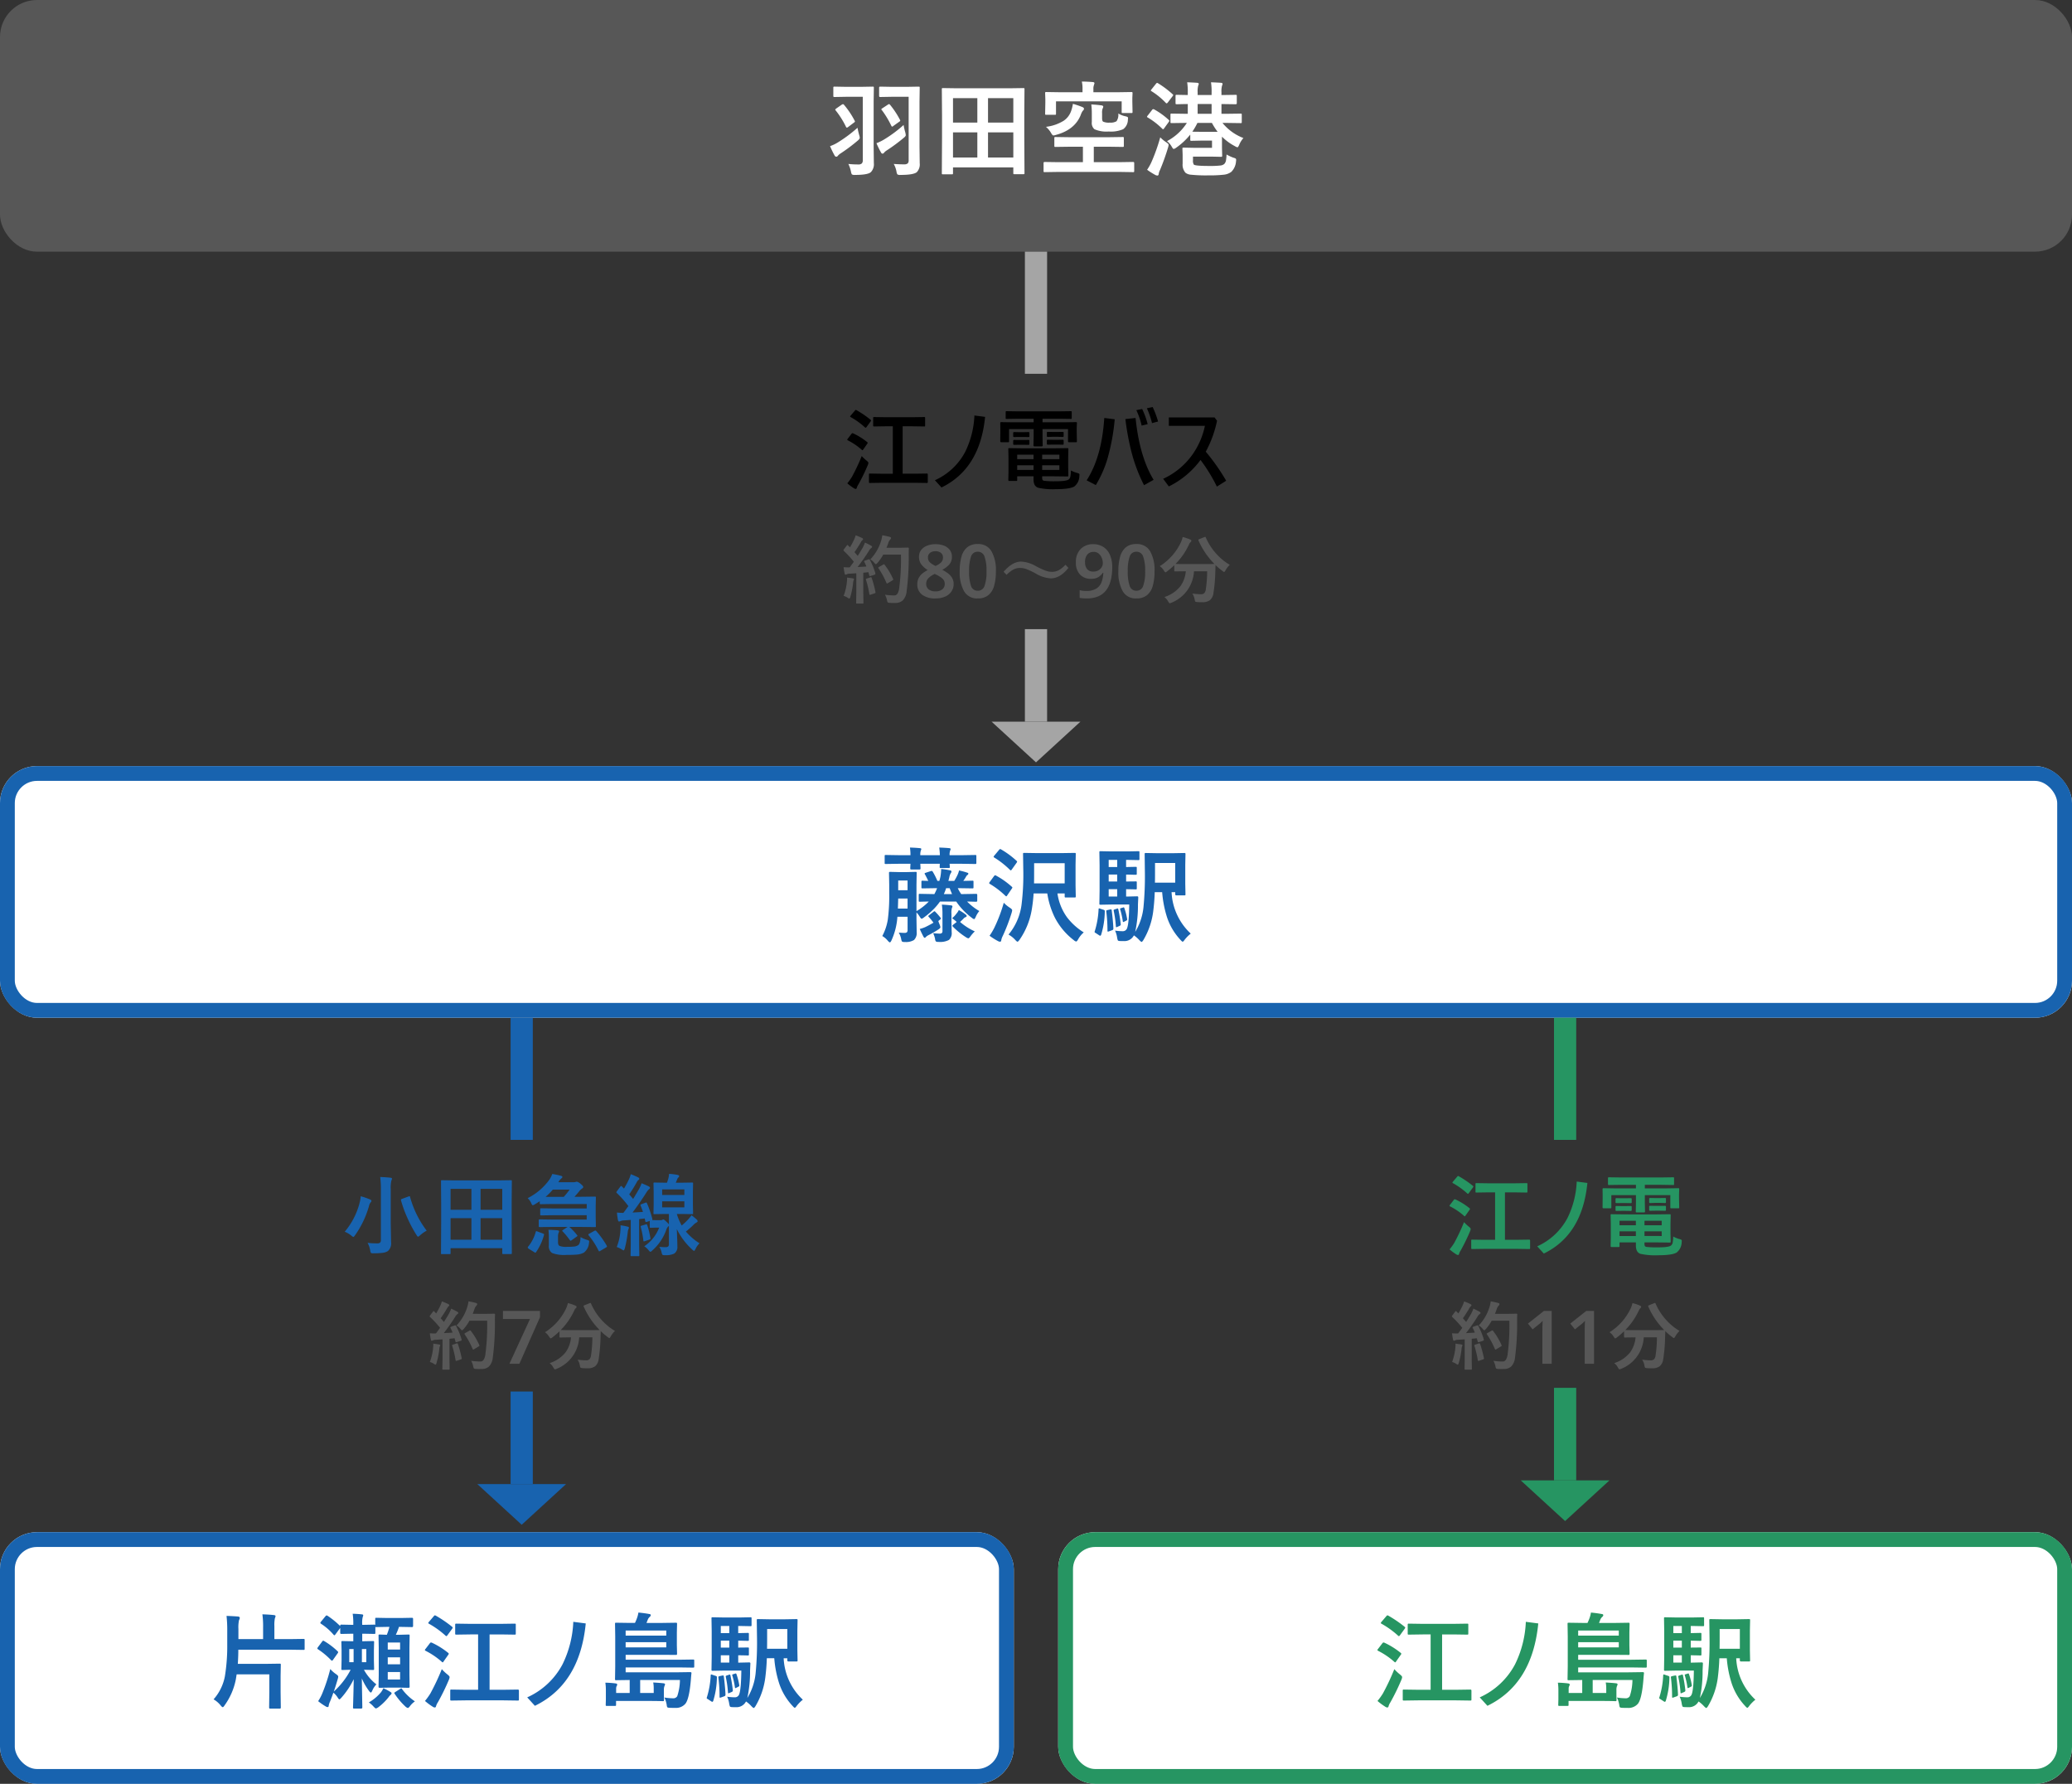
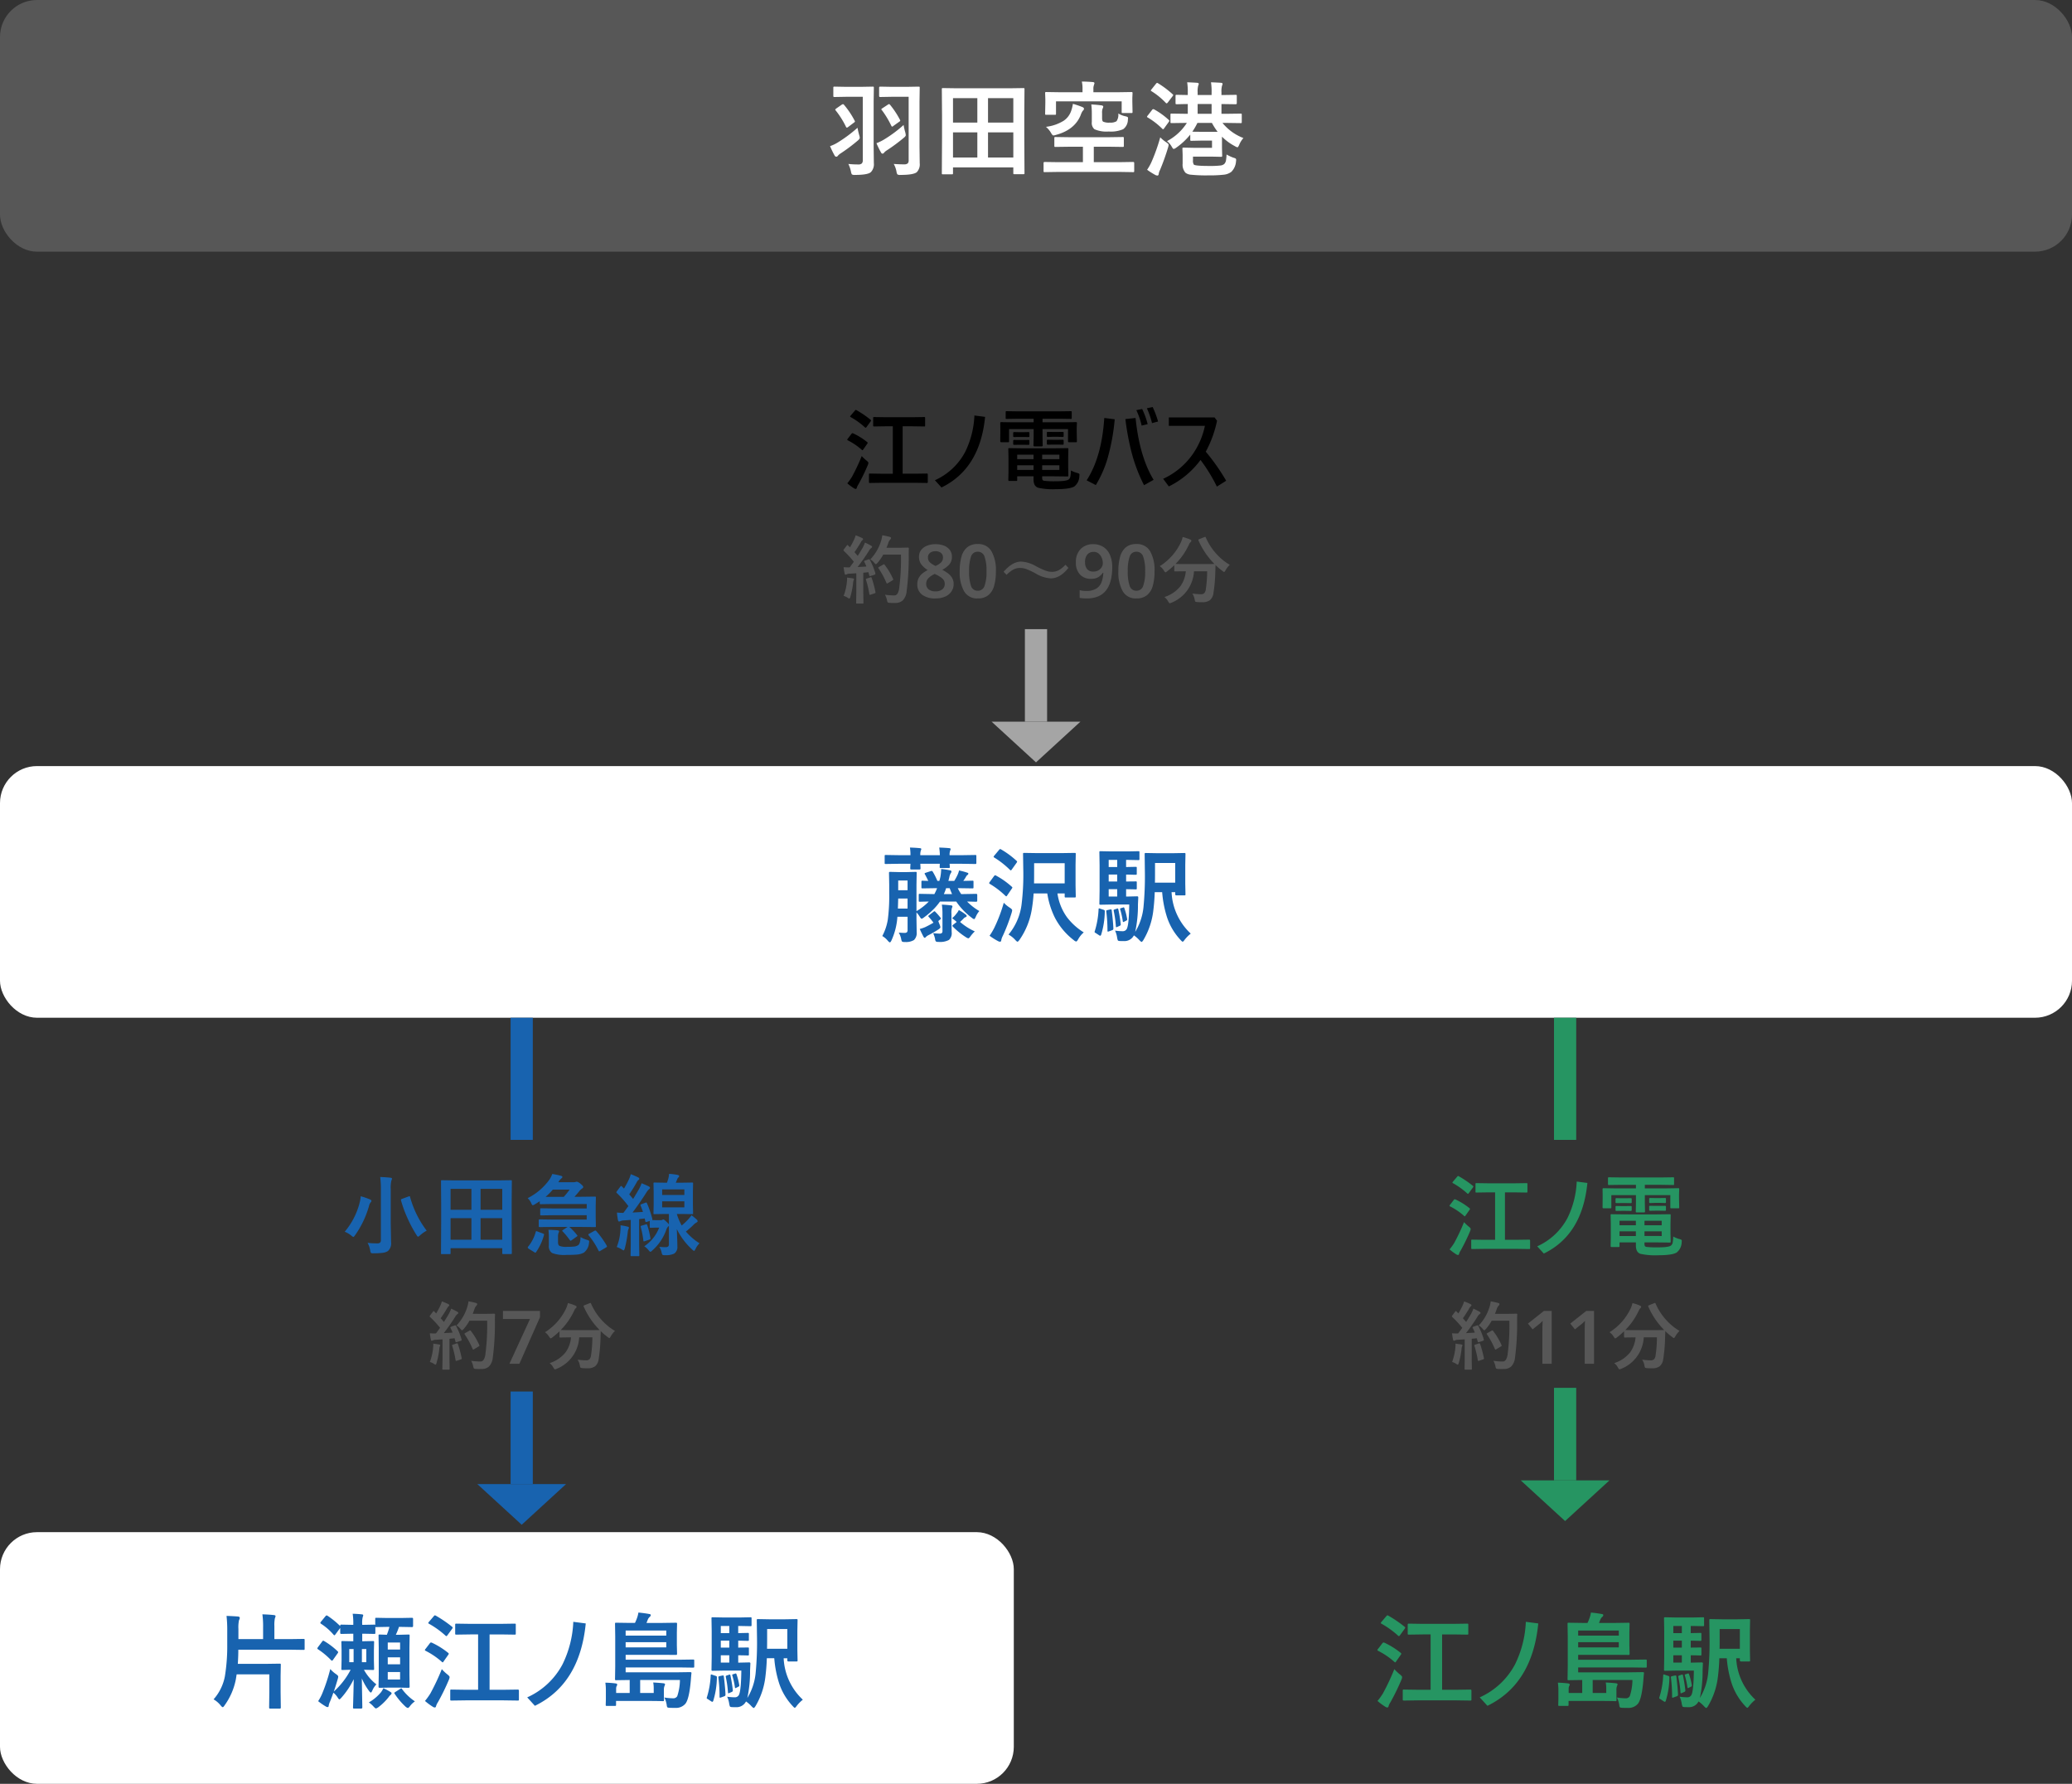
<svg xmlns="http://www.w3.org/2000/svg" width="560" height="482" viewBox="0 0 560 482">
  <rect x="0" y="0" width="560" height="482" fill="#333333" stroke="none" />
  <g id="グループ_374" data-name="グループ 374" transform="translate(-95 -7242)">
    <rect id="長方形_53" data-name="長方形 53" width="560" height="68" rx="10" transform="translate(95 7242)" fill="#575757" />
    <path id="パス_274" data-name="パス 274" d="M-46.819-19.346h-4.539l-3.076.055q-.246,0-.287-.055a.372.372,0,0,1-.055-.246v-2.187q0-.232.068-.273a.552.552,0,0,1,.273-.041l3.076.055h4.088l3.145-.055q.219,0,.26.055a.51.51,0,0,1,.041.26l-.055,3.746V-5.879l.055,4.457a3.043,3.043,0,0,1-.834,2.461q-.861.725-4.266.725a1.461,1.461,0,0,1-.834-.137A1.944,1.944,0,0,1-50,.9,9.088,9.088,0,0,0-50.715-1.2a25.984,25.984,0,0,0,2.639.137,1.376,1.376,0,0,0,1-.273,1.21,1.21,0,0,0,.26-.875Zm12.4,0h-4.621l-3.076.055q-.287,0-.287-.3v-2.187q0-.314.287-.314l3.076.055H-34.9l3.158-.055q.232,0,.273.055a.51.51,0,0,1,.041.26l-.055,3.746V-5.879l.055,4.457a3.052,3.052,0,0,1-.807,2.461q-.93.725-4.4.725a1.424,1.424,0,0,1-.82-.137A1.759,1.759,0,0,1-37.7.9,6.638,6.638,0,0,0-38.451-1.2q1.477.109,2.748.109a1.537,1.537,0,0,0,1.039-.26,1.2,1.2,0,0,0,.246-.861ZM-48.24-10.979a21.788,21.788,0,0,0,.506,2.16,2.438,2.438,0,0,1,.1.547q0,.3-.547.766a45.983,45.983,0,0,1-4.648,3.473,3.321,3.321,0,0,0-.725.629.515.515,0,0,1-.424.246.507.507,0,0,1-.424-.273,23.877,23.877,0,0,1-1.258-2.584,10.156,10.156,0,0,0,1.9-.875A37.3,37.3,0,0,0-48.24-10.979Zm12.455-.752a17.253,17.253,0,0,0,.451,1.982,5.18,5.18,0,0,1,.137.766q0,.273-.479.67a47.213,47.213,0,0,1-4.648,3.445,3.283,3.283,0,0,0-.752.643.523.523,0,0,1-.4.246.461.461,0,0,1-.383-.273,22.422,22.422,0,0,1-1.258-2.557A12.239,12.239,0,0,0-41.24-7.7,34.218,34.218,0,0,0-35.785-11.73Zm-16.105-5.455a23.427,23.427,0,0,1,2.871,4.279.544.544,0,0,1,.082.232q0,.15-.369.383l-1.518,1.148a.56.56,0,0,1-.287.123q-.15,0-.246-.219a23.43,23.43,0,0,0-2.8-4.443.441.441,0,0,1-.1-.191q0-.082.273-.314l1.5-1.039a.775.775,0,0,1,.328-.123A.4.4,0,0,1-51.891-17.186Zm12.469.027a23.532,23.532,0,0,1,2.652,4.02.63.63,0,0,1,.082.246q0,.123-.273.287l-1.572,1.121a.786.786,0,0,1-.328.205q-.123,0-.26-.26a24.57,24.57,0,0,0-2.516-4.17q-.164-.164-.164-.246,0-.123.273-.287l1.545-1.012a.6.6,0,0,1,.273-.109Q-39.586-17.363-39.422-17.158ZM-22.729,1.6h-2.42a.411.411,0,0,1-.253-.048A.411.411,0,0,1-25.45,1.3l.055-9.967v-5.387L-25.45-21.4q0-.219.055-.26a.51.51,0,0,1,.26-.041l3.8.055H-7.225l3.814-.055q.219,0,.26.055a.471.471,0,0,1,.041.246l-.055,6.508v6.221l.055,9.939q0,.219-.055.26a.471.471,0,0,1-.246.041H-5.817q-.232,0-.273-.055a.471.471,0,0,1-.041-.246V-.273h-16.3V1.3q0,.219-.055.26A.471.471,0,0,1-22.729,1.6Zm9.762-4.539h6.836V-9.734h-6.836Zm6.836-16.037h-6.836v6.6h6.836Zm-16.3,16.037h6.576V-9.734h-6.576Zm0-16.037v6.6h6.576v-6.6ZM5.9.957l-3.555.055q-.219,0-.26-.055A.51.51,0,0,1,2.044.7v-2.16q0-.273.3-.273L5.9-1.682H12.68v-4.17H9.126L5.284-5.8A.465.465,0,0,1,5-5.852.471.471,0,0,1,4.956-6.1V-8.176q0-.219.055-.26a.552.552,0,0,1,.273-.041l3.842.055H19.571L23.4-8.477a.5.5,0,0,1,.3.055.471.471,0,0,1,.041.246V-6.1q0,.205-.055.253A.52.52,0,0,1,23.4-5.8l-3.828-.055H15.62v4.17h7.055l3.555-.055q.314,0,.314.273V.7q0,.232-.068.273a.427.427,0,0,1-.246.041L22.675.957ZM22.087-20.576l3.691-.055q.232,0,.273.068a.51.51,0,0,1,.041.26l-.055,1.258v.984l.055,2.775a.465.465,0,0,1-.055.287.51.51,0,0,1-.26.041H23.454q-.219,0-.26-.055a.552.552,0,0,1-.041-.273v-2.83H5.407v3.309a.465.465,0,0,1-.055.287.471.471,0,0,1-.246.041H2.782q-.232,0-.273-.055a.552.552,0,0,1-.041-.273l.055-2.967v-.93l-.055-1.6a.465.465,0,0,1,.055-.287.51.51,0,0,1,.26-.041l3.691.055h6.1v-.861a8.318,8.318,0,0,0-.191-2.023q1.367,0,2.994.137.424.041.424.314,0,.041-.15.533a2.638,2.638,0,0,0-.137,1.039v.861Zm.15,5.742a6.324,6.324,0,0,0,1.9.752,1.89,1.89,0,0,1,.615.205.392.392,0,0,1,.123.328,2.737,2.737,0,0,1-.041.383,3.208,3.208,0,0,1-1.285,2.584,8.446,8.446,0,0,1-3.9.615,8.017,8.017,0,0,1-3.855-.615,2.226,2.226,0,0,1-.711-1.928v-2.105a19.983,19.983,0,0,0-.137-2.666q1.723.1,2.775.26.451.082.451.328A1.027,1.027,0,0,1,18-16.16a3.375,3.375,0,0,0-.137,1.258v1.271q0,.848.287,1a3.661,3.661,0,0,0,1.791.26,3.083,3.083,0,0,0,1.818-.369A3.027,3.027,0,0,0,22.237-14.834ZM9.973-17.445a23.668,23.668,0,0,1,2.57.875q.424.178.424.465a.778.778,0,0,1-.342.561,4.842,4.842,0,0,0-.561,1.176Q10.438-10.377,5.3-9.023a3.061,3.061,0,0,1-.574.123q-.273,0-.629-.629a6.225,6.225,0,0,0-1.408-1.7,11.659,11.659,0,0,0,4.826-1.668,5.232,5.232,0,0,0,1.982-2.625A10.121,10.121,0,0,0,9.973-17.445ZM35.416-7.369a14.261,14.261,0,0,0,5.359-4.922h-.232l-3.9.055q-.219,0-.26-.055a.6.6,0,0,1-.041-.273v-1.914a.465.465,0,0,1,.055-.287.471.471,0,0,1,.246-.041l3.9.055h.479v-2.639q-1.3.014-2.283.041l-.52.014h-.164q-.246,0-.287-.055t-.055-.219v-1.969q0-.219.068-.26a.552.552,0,0,1,.273-.041l2.967.055v-.643a16.623,16.623,0,0,0-.164-2.8q1.5.055,2.707.137.424.055.424.287a1.148,1.148,0,0,1-.137.451,5.654,5.654,0,0,0-.164,1.818v.752h3.773v-.643a16.622,16.622,0,0,0-.164-2.8q1.545.055,2.721.137.41.055.41.287a1.148,1.148,0,0,1-.137.451,5.654,5.654,0,0,0-.164,1.818v.752h.055l3.773-.055a.433.433,0,0,1,.273.055.471.471,0,0,1,.041.246v1.969q0,.273-.314.273l-3.828-.055v2.639H51.44l3.9-.055q.191,0,.232.068a.51.51,0,0,1,.041.26v1.914a.552.552,0,0,1-.041.273q-.041.055-.232.055l-3.9-.055H50.4A13.4,13.4,0,0,0,56.061-8.2a6.106,6.106,0,0,0-1.148,1.859q-.287.643-.479.643a2.2,2.2,0,0,1-.643-.287,14.423,14.423,0,0,1-3.527-2.584v3.008l.055,2.092a.52.52,0,0,1-.048.287q-.048.055-.28.055L47.3-3.186H42.43v.957a1.994,1.994,0,0,0,.219,1.2q.4.369,4.115.369a25.184,25.184,0,0,0,3.117-.123,1.912,1.912,0,0,0,1-.41,1.826,1.826,0,0,0,.451-.875,11.219,11.219,0,0,0,.164-1.682,13.19,13.19,0,0,0,1.818.848,2.868,2.868,0,0,1,.643.246.429.429,0,0,1,.137.355,3.664,3.664,0,0,1-.041.451A4.378,4.378,0,0,1,52.793.93a4.085,4.085,0,0,1-2.078.779,35.03,35.03,0,0,1-4.17.178,39.66,39.66,0,0,1-4.635-.178,2.81,2.81,0,0,1-1.5-.52,3.287,3.287,0,0,1-.779-2.5V-3.637L39.572-5.3q0-.232.055-.273a.51.51,0,0,1,.26-.041l2.707.055H47.57V-7.506H44.617l-2.584.055a.5.5,0,0,1-.3-.055.471.471,0,0,1-.041-.246V-9.133a18.531,18.531,0,0,1-3.8,3.541,1.7,1.7,0,0,1-.684.342q-.178,0-.52-.615A5.328,5.328,0,0,0,35.416-7.369Zm9.2-2.516h4.471a17.536,17.536,0,0,1-1.545-2.406h-3.91a19.188,19.188,0,0,1-1.381,2.379Zm-.93-4.867h3.773v-2.639H43.688ZM30.029.369a13.067,13.067,0,0,0,1.2-2.133,50.446,50.446,0,0,0,2.352-6.631A9.954,9.954,0,0,0,35.2-7.055q.643.41.643.7a3.581,3.581,0,0,1-.137.67A61.739,61.739,0,0,1,33.516.438a3.151,3.151,0,0,0-.355,1.094q-.055.4-.342.4a1.39,1.39,0,0,1-.533-.137A19.7,19.7,0,0,1,30.029.369ZM32.969-23.01a25.445,25.445,0,0,1,3.951,2.967q.164.123.164.219a.718.718,0,0,1-.205.369l-1.23,1.613q-.219.273-.328.273a.438.438,0,0,1-.232-.123,19.233,19.233,0,0,0-3.883-3.172q-.178-.109-.178-.178a.679.679,0,0,1,.178-.3l1.2-1.5q.205-.26.314-.26A.568.568,0,0,1,32.969-23.01Zm-1.012,7.082a20.232,20.232,0,0,1,3.951,2.857.3.3,0,0,1,.123.205.626.626,0,0,1-.15.314l-1.217,1.682q-.191.287-.3.287a.377.377,0,0,1-.246-.137,20.166,20.166,0,0,0-3.924-3.035Q30-13.85,30-13.945a.629.629,0,0,1,.191-.328l1.176-1.518a.473.473,0,0,1,.328-.219A.564.564,0,0,1,31.957-15.928Z" transform="translate(375 7287.5)" fill="#fff" />
    <g id="長方形_239" data-name="長方形 239" transform="translate(95 7449)" fill="#fff" stroke="#1863af" stroke-width="4">
      <rect width="560" height="68" rx="10" stroke="none" />
-       <rect x="2" y="2" width="556" height="64" rx="8" fill="none" />
    </g>
    <path id="パス_277" data-name="パス 277" d="M-27.07-12.51l-3.582.055a.433.433,0,0,1-.273-.055.51.51,0,0,1-.041-.26v-1.449q0-.219.068-.273a.427.427,0,0,1,.246-.041l.479.027,1.053.027q-.342-.752-.889-1.764a.367.367,0,0,1-.1-.205q0-.137.314-.232l1.3-.424a1.084,1.084,0,0,1,.3-.068q.137,0,.287.205a19.431,19.431,0,0,1,1.258,2.488h.533q.219-.779.3-1.2a14.921,14.921,0,0,0,.191-2.01,19.066,19.066,0,0,1,2.3.342q.479.082.479.328a.836.836,0,0,1-.219.506,3.572,3.572,0,0,0-.369,1.121q-.055.178-.137.533-.068.26-.109.383h1.586a13.2,13.2,0,0,0,.9-1.641,5.759,5.759,0,0,0,.4-1.176,18.48,18.48,0,0,1,2.2.588q.314.082.314.273,0,.164-.246.369a1.214,1.214,0,0,0-.4.479,9.371,9.371,0,0,1-.725,1.107l2.461-.055q.219,0,.26.055a.51.51,0,0,1,.041.26v1.449q0,.232-.055.273a.471.471,0,0,1-.246.041l-3.582-.055h-.369a11.311,11.311,0,0,0,.93,1.6h.3l3.76-.068q.273,0,.273.314v1.518q0,.3-.273.3l-.766-.014q-.779-.027-1.709-.041a15.416,15.416,0,0,0,3.309,2.57,5.941,5.941,0,0,0-.957,1.545q-.273.643-.465.643a1.8,1.8,0,0,1-.615-.369A18.069,18.069,0,0,1-21.56-8.9h-4.389a15.615,15.615,0,0,1-2.119,2.447,19.655,19.655,0,0,1-2.2,1.832,1.663,1.663,0,0,1-.643.369q-.178,0-.533-.588a6.592,6.592,0,0,0-.861-1.121v1.682l.055,3.637A2.62,2.62,0,0,1-32.976,1.5a4.177,4.177,0,0,1-2.434.533,1.424,1.424,0,0,1-.82-.137,2.33,2.33,0,0,1-.219-.725A5.449,5.449,0,0,0-37.1-.506q1.012.082,1.518.082a.983.983,0,0,0,.725-.205.992.992,0,0,0,.15-.629V-4.785H-37.46A18.261,18.261,0,0,1-39.06,1.6q-.246.533-.451.533-.15,0-.533-.424a5.193,5.193,0,0,0-1.5-1.285,14.207,14.207,0,0,0,1.49-4.43,48.991,48.991,0,0,0,.383-7.082v-2.379L-39.73-16.6q0-.232.068-.273a.552.552,0,0,1,.273-.041l2.283.055h2.256l2.3-.055q.219,0,.26.055a.51.51,0,0,1,.041.26l-.055,3.131V-6.3A15.935,15.935,0,0,0-28.97-8.9q-1.025.014-1.846.041l-.561.014q-.232,0-.273-.055a.471.471,0,0,1-.041-.246v-1.518a.433.433,0,0,1,.055-.273.51.51,0,0,1,.26-.041l3.746.068h.164a14.849,14.849,0,0,0,.738-1.6ZM-37.324-7h2.611V-9.707h-2.529Zm2.611-7.588h-2.529v2.639h2.529Zm9.8,3.678h2.229q-.4-.916-.643-1.6h-.971A11.133,11.133,0,0,1-24.91-10.91Zm-9.16-12.578q1.641.055,2.68.164.4.041.4.26a2.509,2.509,0,0,1-.137.383,3.582,3.582,0,0,0-.137,1.258h5.291a18.164,18.164,0,0,0-.178-2.064q1.627.055,2.721.164.369.041.369.26l-.137.41a3.17,3.17,0,0,0-.15,1.23h3.391l3.527-.055a.433.433,0,0,1,.273.055.471.471,0,0,1,.041.246v1.832q0,.219-.068.26a.427.427,0,0,1-.246.041L-19.96-19.1h-3.391q.014.26.041.574.014.205.014.232a.5.5,0,0,1-.055.3.471.471,0,0,1-.246.041H-25.73q-.219,0-.26-.068a.552.552,0,0,1-.041-.273L-26-19.1h-5.264l.055,1.2q0,.246-.068.287a.433.433,0,0,1-.273.055h-2.092q-.246,0-.3-.068a.552.552,0,0,1-.041-.273q0-.041.014-.41.027-.4.041-.793h-3.158l-3.5.055q-.246,0-.287-.055a.613.613,0,0,1-.027-.246v-1.832q0-.219.055-.26a.465.465,0,0,1,.26-.041l3.5.055h3.158A13.068,13.068,0,0,0-34.07-23.488ZM-27.794-.342q1.422.109,1.709.109A.924.924,0,0,0-25.443-.4a.7.7,0,0,0,.164-.533v-4.5a17.107,17.107,0,0,0-.164-2.639q1.449.082,2.406.205.451.027.451.273a.852.852,0,0,1-.137.424,4.845,4.845,0,0,0-.123,1.559v2.475l.055,2.488a2.509,2.509,0,0,1-.725,2.119,5.046,5.046,0,0,1-2.83.533,1.25,1.25,0,0,1-.711-.123,1.082,1.082,0,0,1-.205-.6A6.484,6.484,0,0,0-27.794-.342ZM-20.863-6.6a12.452,12.452,0,0,1,1.914,1.258.483.483,0,0,1,.219.355q0,.178-.314.314a1.25,1.25,0,0,0-.547.4q-.314.328-.93.889A16.2,16.2,0,0,0-16.542-.834,10.1,10.1,0,0,0-17.718.506q-.369.533-.561.533a1.485,1.485,0,0,1-.615-.273,19.6,19.6,0,0,1-3.582-2.9.384.384,0,0,1-.123-.219q0-.1.26-.314l.889-.7-.055-.082A12.738,12.738,0,0,0-22.681-4.4a5.856,5.856,0,0,0,1.176-1.23A3.961,3.961,0,0,0-20.863-6.6Zm-6.316.506a16.385,16.385,0,0,1,1.367,1.559.461.461,0,0,1,.109.232q0,.1-.273.328l-.424.342a9.33,9.33,0,0,0,.342.916,3.413,3.413,0,0,1,.219.738q0,.287-.615.67A29.431,29.431,0,0,1-29.093.205a2.6,2.6,0,0,0-.7.506q-.15.191-.273.191-.15,0-.314-.246Q-30.953-.41-31.417-1.49a9.509,9.509,0,0,0,1.463-.492q1.148-.547,2.242-1.2A15.784,15.784,0,0,0-28.97-4.73a.374.374,0,0,1-.137-.219q0-.109.246-.287L-27.74-6.1q.205-.178.273-.178A.486.486,0,0,1-27.179-6.1ZM12.906-.561a6.814,6.814,0,0,0-1.518,1.873q-.328.588-.533.588a1.267,1.267,0,0,1-.615-.342A18.305,18.305,0,0,1,5.168-4.416a22.333,22.333,0,0,1-2.119-6.672H-.643A43.172,43.172,0,0,1-1.148-6.7,20.1,20.1,0,0,1-4.457,1.449q-.383.506-.533.506-.178,0-.615-.479A7,7,0,0,0-7.424.027a15.825,15.825,0,0,0,3.5-7.93A65.991,65.991,0,0,0-3.445-17.9L-3.5-21.725A.433.433,0,0,1-3.445-22a.471.471,0,0,1,.246-.041l3.609.055H6.85l3.582-.055q.232,0,.273.055a.51.51,0,0,1,.041.26l-.055,2.857V-13.3l.055,2.967a.52.52,0,0,1-.048.287q-.048.055-.253.055H8.066q-.232,0-.273-.068a.552.552,0,0,1-.041-.273v-.752H5.8A14.49,14.49,0,0,0,8.381-4.648,16.848,16.848,0,0,0,12.906-.561Zm-5.154-18.7H-.506v1.928q0,2.461-.027,3.527H7.752ZM-12.551.342a16.882,16.882,0,0,0,1.258-2.105A40.558,40.558,0,0,0-8.709-8.572,8.721,8.721,0,0,0-7.055-7.219q.615.4.615.684a3.674,3.674,0,0,1-.137.656A49.511,49.511,0,0,1-9,.438a3.73,3.73,0,0,0-.383,1.094q-.055.424-.314.424a1.181,1.181,0,0,1-.561-.164A16.772,16.772,0,0,1-12.551.342Zm3.117-23.324a22.906,22.906,0,0,1,4.17,3.076q.164.123.164.219a.929.929,0,0,1-.164.342l-1.3,1.818q-.137.205-.246.205a.384.384,0,0,1-.219-.123,23.734,23.734,0,0,0-4.238-3.336q-.191-.109-.191-.191a.767.767,0,0,1,.191-.342l1.3-1.559q.178-.205.3-.205A.494.494,0,0,1-9.434-22.982ZM-10.787-15.9a21.661,21.661,0,0,1,4.238,2.994q.164.123.164.219a.9.9,0,0,1-.178.342L-7.82-10.5q-.109.191-.219.191-.082,0-.26-.164a22.687,22.687,0,0,0-4.17-3.186q-.191-.123-.191-.205a.6.6,0,0,1,.164-.328l1.148-1.572q.191-.232.314-.232A.568.568,0,0,1-10.787-15.9ZM25.2-8.094H20.371l-2.926.055q-.232,0-.273-.068a.552.552,0,0,1-.041-.273l.055-3.4v-6.973L17.13-22.2q0-.219.055-.26a.51.51,0,0,1,.26-.041l2.926.055h4.512l2.775-.055q.219,0,.26.055a.471.471,0,0,1,.041.246v1.791a.433.433,0,0,1-.055.273.471.471,0,0,1-.246.041l-2.775-.055h-.533v1.928l2.584-.055q.219,0,.26.055a.471.471,0,0,1,.041.246v1.545q0,.219-.055.26a.471.471,0,0,1-.246.041l-.779-.014q-.807-.027-1.8-.041v1.873l2.584-.027a.465.465,0,0,1,.26.041.427.427,0,0,1,.041.246v1.572q0,.219-.055.26a.471.471,0,0,1-.246.041q-.055,0-.355-.014-1.012-.027-2.229-.041v1.982h.506l2.461-.055q.314,0,.314.26v.109l-.082,1.846A33.433,33.433,0,0,1,26.81-.7a15.9,15.9,0,0,0,2.242-6.7,87.038,87.038,0,0,0,.369-9.939L29.367-21.7q0-.232.068-.273a.552.552,0,0,1,.273-.041l3.131.055h4.088l3.131-.055a.5.5,0,0,1,.3.055.51.51,0,0,1,.041.26l-.055,2.8v5.264l.055,2.762a.433.433,0,0,1-.055.273.647.647,0,0,1-.287.041H37.939q-.314,0-.314-.342v-.533H36.64a16.328,16.328,0,0,0,5.182,11.2,9.645,9.645,0,0,0-1.641,1.654q-.369.533-.533.533T39.087,1.5A16.508,16.508,0,0,1,35.41-4.662,29.6,29.6,0,0,1,34.1-11.43h-2.01q-.082,2.543-.4,5.1A20.056,20.056,0,0,1,29.025,1.5q-.328.506-.479.506t-.588-.451a8.253,8.253,0,0,0-1.5-1.312,2.858,2.858,0,0,1-2.721,1.545q-.834,0-1.2-.027-.342-.041-.424-.178a3.763,3.763,0,0,1-.191-.752,6.356,6.356,0,0,0-.561-1.873,16.649,16.649,0,0,0,2.078.164A1.212,1.212,0,0,0,24.581-1.6Q25.128-2.844,25.2-8.094ZM37.624-19.318H32.169v2.461q0,2-.027,2.857h5.482ZM19.646-10.254h2.3v-1.982h-2.3Zm0-7.971h2.3v-1.928h-2.3Zm0,3.91h2.3v-1.873h-2.3Zm-2.3,7.342.848.287a.756.756,0,0,1,.355.178.647.647,0,0,1,.041.287,22.46,22.46,0,0,1-.984,6.3q-.1.26-.26.26a.444.444,0,0,1-.246-.1L16.119-.4q-.287-.137-.287-.287A.844.844,0,0,1,15.9-.93a23.378,23.378,0,0,0,1.012-5.852q.014-.273.137-.273A1.508,1.508,0,0,1,17.349-6.973Zm2.693.219a2.34,2.34,0,0,1,.246-.027q.15,0,.178.26.383,3.09.451,4.949a.438.438,0,0,1-.342.424L19.7-.834a.975.975,0,0,1-.26.068q-.123,0-.123-.26A41.422,41.422,0,0,0,19-6.193a1.455,1.455,0,0,1-.014-.15q0-.178.355-.26Zm1.818-.219a.739.739,0,0,1,.219-.055q.123,0,.178.26A40.006,40.006,0,0,1,22.9-2.775v.123q0,.205-.342.355l-.588.246a.759.759,0,0,1-.26.1q-.109,0-.123-.26A28.989,28.989,0,0,0,21-6.385a.96.96,0,0,1-.027-.164q0-.109.3-.232Zm1.654-.3a.517.517,0,0,1,.191-.055q.1,0,.178.205a16.6,16.6,0,0,1,.752,2.953,1.11,1.11,0,0,1,.014.137q0,.15-.232.287l-.6.3a.467.467,0,0,1-.219.082q-.109,0-.137-.219a21.073,21.073,0,0,0-.7-3.172.651.651,0,0,1-.041-.178q0-.1.26-.178Z" transform="translate(375 7494.5)" fill="#1863af" />
    <g id="コンポーネント_41_170" data-name="コンポーネント 41 – 170" transform="translate(363 7310)">
-       <line id="線_64" data-name="線 64" y1="33" transform="translate(12)" fill="none" stroke="#a5a5a5" stroke-width="6" />
      <line id="線_65" data-name="線 65" y1="25" transform="translate(12 102)" fill="none" stroke="#a5a5a5" stroke-width="6" />
      <path id="多角形_1" data-name="多角形 1" d="M12,0,24,11H0Z" transform="translate(24 138) rotate(180)" fill="#a5a5a5" />
    </g>
    <g id="グループ_355" data-name="グループ 355" transform="translate(-40 4964.5)">
      <g id="グループ_341" data-name="グループ 341">
        <path id="パス_275" data-name="パス 275" d="M-40.528-15.316l-3.211.047a.371.371,0,0,1-.234-.047.4.4,0,0,1-.035-.211v-2.016q0-.2.059-.234a.366.366,0,0,1,.211-.035l3.211.047h7.055l3.246-.047q.187,0,.223.047a.437.437,0,0,1,.035.223v2.016q0,.188-.047.223a.4.4,0,0,1-.211.035l-3.246-.047H-36.04V-2.5h3.246l3.3-.047q.246,0,.246.258v2a.414.414,0,0,1-.041.234Q-29.325,0-29.489,0l-3.3-.047h-8.789l-3.3.047q-.2,0-.234-.059a.437.437,0,0,1-.035-.223v-2a.352.352,0,0,1,.041-.217.381.381,0,0,1,.229-.041l3.3.047H-38.7v-12.82ZM-51,.094a15.652,15.652,0,0,0,1.242-1.723A52.023,52.023,0,0,0-47.1-7.277a10.021,10.021,0,0,0,1.3,1.23q.5.4.5.621a2.03,2.03,0,0,1-.141.551A51.953,51.953,0,0,1-48,.387a3.472,3.472,0,0,0-.434.9q-.047.316-.293.316a.8.8,0,0,1-.457-.164A13.891,13.891,0,0,1-51,.094Zm2.52-19.746a27.728,27.728,0,0,1,3.762,2.566q.141.105.141.188a.8.8,0,0,1-.141.293l-1.1,1.512q-.141.176-.223.176a.383.383,0,0,1-.187-.105,20.252,20.252,0,0,0-3.844-2.766q-.164-.094-.164-.164a.6.6,0,0,1,.164-.281l1.113-1.3q.152-.2.258-.2A.557.557,0,0,1-48.485-19.652Zm-.914,6.258a18.164,18.164,0,0,1,3.773,2.355q.141.141.141.2a.7.7,0,0,1-.152.281l-1.078,1.535q-.105.176-.187.176t-.223-.141a17.476,17.476,0,0,0-3.738-2.531q-.164-.094-.164-.176a.6.6,0,0,1,.164-.281l.984-1.289q.152-.187.258-.187A.714.714,0,0,1-49.4-13.395Zm35.636-4.465Q-15.134-3.844-25.541,1.219L-27.322-.738A17.2,17.2,0,0,0-19.13-8.414a24.576,24.576,0,0,0,2.484-9.82Zm18.48,8.5L8.479-9.41q.2,0,.234.059a.437.437,0,0,1,.035.223L8.7-6.937v2.73l.047,2.191a.352.352,0,0,1-.041.217.381.381,0,0,1-.229.041L4.717-1.8H1.67v.363A1.211,1.211,0,0,0,1.787-.8a.722.722,0,0,0,.34.2,21.928,21.928,0,0,0,3.187.141q2.906,0,3.527-.5a1.272,1.272,0,0,0,.434-.7,10.052,10.052,0,0,0,.164-1.723A7.628,7.628,0,0,0,11.15-2.7a1.627,1.627,0,0,1,.5.2.394.394,0,0,1,.094.3q0,.094-.023.34A3.641,3.641,0,0,1,10.365.938q-1.2.738-5,.738a18.421,18.421,0,0,1-4.8-.387Q-.662.855-.662-.914V-1.8H-5.08V-.82a.381.381,0,0,1-.041.229.381.381,0,0,1-.229.041h-1.9q-.234,0-.234-.27l.047-2.2V-6.891l-.047-2.238a.4.4,0,0,1,.047-.246.306.306,0,0,1,.188-.035l3.609.047ZM6.322-3.527V-4.781H1.67v1.254Zm0-4.113H1.67v1.207H6.322ZM-5.08-3.527H-.662V-4.781H-5.08Zm0-2.906H-.662V-7.641H-5.08Zm.434-10.922-3.258.047a.427.427,0,0,1-.258-.047.4.4,0,0,1-.035-.211v-1.57q0-.187.059-.223a.473.473,0,0,1,.234-.035l3.258.047H6.111L9.4-19.395q.188,0,.223.047a.4.4,0,0,1,.035.211v1.57q0,.188-.047.223a.4.4,0,0,1-.211.035l-3.293-.047H1.764v.961H7.646l3.141-.047q.2,0,.234.047a.437.437,0,0,1,.035.223l-.047,1.2v1.254l.047,2.449q0,.188-.047.223a.437.437,0,0,1-.223.035H8.924q-.2,0-.234-.047a.4.4,0,0,1-.035-.211v-3.293H1.764v2.039l.047,2.4q0,.234-.258.234H-.416q-.27,0-.27-.234l.047-2.4v-2.039H-7.283v3.293q0,.188-.047.223a.437.437,0,0,1-.223.035H-9.416q-.246,0-.246-.258l.023-2.449v-1.055l-.023-1.395q0-.27.234-.27l3.152.047H-.639v-.961ZM7.213-13.8q.258,0,.258.223v.938q0,.211-.258.211L5.795-12.48H4.623l-1.418.047q-.27,0-.27-.234v-.937q0-.2.27-.2l1.418.023H5.795Zm0,2.121q.258,0,.258.211v.938q0,.188-.258.188l-1.418-.023H4.623l-1.418.023q-.27,0-.27-.187V-11.5q0-.187.27-.187l1.418.023H5.795Zm-9.27-2.074q.27,0,.27.223v.961q0,.164-.27.164l-1.336-.023h-1.16l-1.336.023q-.27,0-.27-.187v-.961q0-.2.27-.2l1.336.035h1.16Zm0,2.121q.27,0,.27.211v.914q0,.211-.27.211l-1.336-.023h-1.16l-1.336.023q-.27,0-.27-.211v-.937q0-.187.27-.187l1.336.023h1.16Zm29.168-8.039,1.582-.316a21.7,21.7,0,0,1,1.488,4.1l-1.629.387A19.358,19.358,0,0,0,27.111-19.676ZM13.693-.715q4.09-6.352,4.758-16.852l2.824.363a56.592,56.592,0,0,1-2,10.793A30.759,30.759,0,0,1,16.166.574ZM29.97-20.18l1.559-.34a25.046,25.046,0,0,1,1.465,3.914l-1.641.434A22.238,22.238,0,0,0,29.97-20.18Zm-5.812,2.918,2.754-.3Q27.966-7.137,31.787-.844L29.2.6a43.361,43.361,0,0,1-3.41-9.023A69.6,69.6,0,0,1,24.158-17.262ZM45.884-8.449A55.809,55.809,0,0,1,51.4-.6L48.884.984a43.54,43.54,0,0,0-4.418-7.2A23.538,23.538,0,0,1,35.9.938L34.364-1.125a19.739,19.739,0,0,0,7.863-6.469,20.681,20.681,0,0,0,3.422-7.84H35.9v-2.273H48.263l.668.9A30.6,30.6,0,0,1,45.884-8.449Z" transform="translate(415 2408)" />
        <path id="パス_276" data-name="パス 276" d="M43.1,11.775A18.578,18.578,0,0,1,44.583,15.4a.823.823,0,0,1,.02.146q0,.176-.264.254l-1.055.342a.7.7,0,0,1-.176.029q-.127,0-.166-.166L42.7,15.1q-.459.068-1.377.146v5.5l.039,2.617a.309.309,0,0,1-.039.2.336.336,0,0,1-.176.029H39.622q-.166,0-.2-.039a.365.365,0,0,1-.029-.186l.039-2.617V15.4l-1.885.117a1.872,1.872,0,0,0-.732.166.608.608,0,0,1-.3.1q-.176,0-.244-.342-.146-.723-.273-1.68.732.049,1.23.049.2,0,.43-.01l1.113-1.514a28.08,28.08,0,0,0-2.7-2.92q-.117-.127-.117-.186a.8.8,0,0,1,.137-.254l.742-.986q.117-.176.2-.176.059,0,.186.117l.5.518a20.4,20.4,0,0,0,1.074-2.012,6.707,6.707,0,0,0,.469-1.24A15.762,15.762,0,0,1,41,5.877q.264.146.264.322,0,.117-.176.264a1.354,1.354,0,0,0-.381.479q-.967,1.65-1.768,2.754l.879,1.006q.586-.918,1.348-2.217A10.285,10.285,0,0,0,41.78,7.1q1.143.537,1.68.859.244.137.244.3a.346.346,0,0,1-.225.3,2.649,2.649,0,0,0-.654.82q-1.445,2.285-3.047,4.336,1.68-.088,2.383-.137-.312-.771-.566-1.26a.443.443,0,0,1-.049-.156q0-.088.254-.186l.918-.322a.828.828,0,0,1,.2-.039Q43.011,11.619,43.1,11.775Zm.117-.117a12.574,12.574,0,0,0,2.861-4.834,9.5,9.5,0,0,0,.381-1.7q1,.186,1.943.42.42.127.42.322a.6.6,0,0,1-.2.4,2.413,2.413,0,0,0-.566,1.016q-.312.889-.459,1.221H51.38l2.012-.039q.244,0,.244.234-.039.566-.039,1.66a70.993,70.993,0,0,1-.576,10.02,3.963,3.963,0,0,1-1.035,2.363,2.921,2.921,0,0,1-2,.674l-.713.01q-.459,0-.791-.029a1,1,0,0,1-.557-.127,1.659,1.659,0,0,1-.186-.547,5.278,5.278,0,0,0-.557-1.523,18.466,18.466,0,0,0,2.246.186h.293q.957,0,1.279-1.729a60.527,60.527,0,0,0,.5-9.3H46.722A12.567,12.567,0,0,1,45.159,12.6q-.332.361-.439.361T44.3,12.6A3.679,3.679,0,0,0,43.216,11.658ZM47.1,13.123a18.509,18.509,0,0,1,2.275,3.818.378.378,0,0,1,.049.156q0,.107-.225.225l-1.26.762a.428.428,0,0,1-.205.078q-.107,0-.176-.205a21.473,21.473,0,0,0-2.1-3.857.432.432,0,0,1-.1-.2q0-.088.215-.205l1.123-.635a.428.428,0,0,1,.205-.078Q46.985,12.986,47.1,13.123Zm-11.084,8.4a15.331,15.331,0,0,0,.879-3.838,7.63,7.63,0,0,0,.049-.791q0-.137-.01-.332,1.328.176,1.543.215.342.059.342.244a1.115,1.115,0,0,1-.117.3,2.439,2.439,0,0,0-.127.635,20.759,20.759,0,0,1-.762,3.838q-.117.439-.273.439A1.076,1.076,0,0,1,37.083,22,3.443,3.443,0,0,0,36.018,21.521Zm7.217-5.02a.62.62,0,0,1,.176-.039q.107,0,.186.215a29.217,29.217,0,0,1,1.016,3.779.823.823,0,0,1,.02.137q0,.146-.254.225l-1.055.361a.774.774,0,0,1-.215.049q-.107,0-.146-.205a26.242,26.242,0,0,0-.908-3.848.621.621,0,0,1-.039-.166q0-.1.225-.166ZM60.84,7.54a6.265,6.265,0,0,1,2.24.38,3.6,3.6,0,0,1,1.6,1.15,2.981,2.981,0,0,1,.6,1.89,3,3,0,0,1-.76,2.11,6.47,6.47,0,0,1-1.86,1.39,10.8,10.8,0,0,1,1.52.94,4.3,4.3,0,0,1,1.13,1.23,3.161,3.161,0,0,1,.43,1.67,3.485,3.485,0,0,1-.62,2.06,4.014,4.014,0,0,1-1.71,1.36,6.283,6.283,0,0,1-2.55.48,5.751,5.751,0,0,1-3.66-1.02,3.385,3.385,0,0,1-1.28-2.8,3.594,3.594,0,0,1,.38-1.7,3.973,3.973,0,0,1,1.02-1.24,7.338,7.338,0,0,1,1.42-.9,6.5,6.5,0,0,1-1.67-1.45,3.3,3.3,0,0,1-.69-2.15,2.877,2.877,0,0,1,.61-1.86,3.765,3.765,0,0,1,1.62-1.15A6.143,6.143,0,0,1,60.84,7.54Zm-.02,1.9a2.3,2.3,0,0,0-1.45.44,1.476,1.476,0,0,0-.57,1.24,1.758,1.758,0,0,0,.6,1.4,5.775,5.775,0,0,0,1.46.9,5.39,5.39,0,0,0,1.41-.88,1.8,1.8,0,0,0,.59-1.42,1.476,1.476,0,0,0-.57-1.24A2.337,2.337,0,0,0,60.82,9.44Zm-2.5,8.82a1.883,1.883,0,0,0,.62,1.45,2.7,2.7,0,0,0,1.88.57,2.778,2.778,0,0,0,1.88-.56,1.848,1.848,0,0,0,.64-1.46,1.874,1.874,0,0,0-.72-1.5,7.322,7.322,0,0,0-1.7-1.04l-.28-.14a5.754,5.754,0,0,0-1.7,1.13A2.124,2.124,0,0,0,58.32,18.26Zm18.84-3.4a14.15,14.15,0,0,1-.48,3.94,4.925,4.925,0,0,1-1.56,2.52,4.388,4.388,0,0,1-2.86.88,4.018,4.018,0,0,1-3.7-1.94,10.4,10.4,0,0,1-1.18-5.4,14.259,14.259,0,0,1,.48-3.95,4.959,4.959,0,0,1,1.55-2.53,4.347,4.347,0,0,1,2.85-.88,4.046,4.046,0,0,1,3.7,1.94A10.305,10.305,0,0,1,77.16,14.86Zm-7.24,0a11.542,11.542,0,0,0,.51,3.94,1.84,1.84,0,0,0,1.83,1.32,1.861,1.861,0,0,0,1.83-1.31,11.125,11.125,0,0,0,.53-3.95,11.226,11.226,0,0,0-.53-3.95,1.863,1.863,0,0,0-1.83-1.33,1.842,1.842,0,0,0-1.83,1.33A11.633,11.633,0,0,0,69.92,14.86Zm14.037-2.616A8.944,8.944,0,0,1,88.02,13.5a22.07,22.07,0,0,0,2.607,1.211,4.863,4.863,0,0,0,1.611.3,4.024,4.024,0,0,0,1.895-.43A7.542,7.542,0,0,0,95.959,13.1l.8.84Q94.523,16.775,92,16.775a8.794,8.794,0,0,1-4.062-1.3,18.772,18.772,0,0,0-2.568-1.211,4.961,4.961,0,0,0-1.65-.3,3.859,3.859,0,0,0-1.836.43,7.849,7.849,0,0,0-1.826,1.426L79.24,15Q81.643,12.244,83.957,12.244ZM108.6,13.82a16.492,16.492,0,0,1-.18,2.43,9.739,9.739,0,0,1-.62,2.28,6.183,6.183,0,0,1-1.22,1.9,5.326,5.326,0,0,1-1.99,1.3,8.108,8.108,0,0,1-2.93.47q-.4,0-.96-.04a5.924,5.924,0,0,1-.9-.12V19.96a6.324,6.324,0,0,0,1.72.22,5.118,5.118,0,0,0,2.8-.65,3.489,3.489,0,0,0,1.41-1.77,8.345,8.345,0,0,0,.47-2.52h-.12a4.03,4.03,0,0,1-1.18,1.17,3.749,3.749,0,0,1-2.08.49,3.869,3.869,0,0,1-2.93-1.16,4.555,4.555,0,0,1-1.11-3.28,4.945,4.945,0,0,1,1.28-3.61,4.615,4.615,0,0,1,3.46-1.31,4.954,4.954,0,0,1,2.57.68,4.737,4.737,0,0,1,1.83,2.07A8.027,8.027,0,0,1,108.6,13.82Zm-5.04-4.2a2.176,2.176,0,0,0-1.66.68,3.009,3.009,0,0,0-.64,2.12,2.834,2.834,0,0,0,.55,1.85,2.059,2.059,0,0,0,1.69.67,2.7,2.7,0,0,0,1.36-.33,2.377,2.377,0,0,0,.89-.85,2.048,2.048,0,0,0,.31-1.06,3.844,3.844,0,0,0-.28-1.44,2.956,2.956,0,0,0-.83-1.17A2.064,2.064,0,0,0,103.56,9.62Zm16.48,5.24a14.15,14.15,0,0,1-.48,3.94A4.925,4.925,0,0,1,118,21.32a4.388,4.388,0,0,1-2.86.88,4.018,4.018,0,0,1-3.7-1.94,10.4,10.4,0,0,1-1.18-5.4,14.259,14.259,0,0,1,.48-3.95,4.959,4.959,0,0,1,1.55-2.53,4.347,4.347,0,0,1,2.85-.88,4.046,4.046,0,0,1,3.7,1.94A10.305,10.305,0,0,1,120.04,14.86Zm-7.24,0a11.542,11.542,0,0,0,.51,3.94,1.84,1.84,0,0,0,1.83,1.32,1.861,1.861,0,0,0,1.83-1.31,11.125,11.125,0,0,0,.53-3.95,11.226,11.226,0,0,0-.53-3.95,1.863,1.863,0,0,0-1.83-1.33,1.842,1.842,0,0,0-1.83,1.33A11.633,11.633,0,0,0,112.8,14.86Zm27.572-1.737a6,6,0,0,0-1.152,1.494q-.264.439-.381.439a1.068,1.068,0,0,1-.42-.264,16.864,16.864,0,0,1-1.9-1.611q0,.078-.059,1.982a43.611,43.611,0,0,1-.5,5.6,2.964,2.964,0,0,1-.947,1.9,3.237,3.237,0,0,1-2.031.557q-.879,0-1.367-.039t-.566-.137a1.919,1.919,0,0,1-.166-.566,4.227,4.227,0,0,0-.625-1.6,16.248,16.248,0,0,0,2.285.186,1.263,1.263,0,0,0,.957-.312,1.844,1.844,0,0,0,.381-.928,34.521,34.521,0,0,0,.381-4.961h-3.564a9.69,9.69,0,0,1-6.074,8.486,1.493,1.493,0,0,1-.488.156q-.137,0-.42-.479a3.483,3.483,0,0,0-1.016-1.2,9.081,9.081,0,0,0,4.3-2.891,7.974,7.974,0,0,0,1.484-4.072h-.244L125.6,14.9a.309.309,0,0,1-.2-.039.336.336,0,0,1-.029-.176V13.221a20.71,20.71,0,0,1-1.934,1.66,1.424,1.424,0,0,1-.439.264q-.127,0-.42-.439a4.113,4.113,0,0,0-1.123-1.23,15.278,15.278,0,0,0,5.781-6.6,6.408,6.408,0,0,0,.4-1.279,12.829,12.829,0,0,1,2.07.7q.283.127.283.342a.47.47,0,0,1-.156.3,1.651,1.651,0,0,0-.459.635,18.3,18.3,0,0,1-3.662,5.3q.566.039,2.52.039h5.381q2.2,0,2.6-.039a20.987,20.987,0,0,1-4.3-6.338.527.527,0,0,1-.039-.156q0-.088.225-.186l1.416-.566a.664.664,0,0,1,.225-.068q.088,0,.156.176a15.836,15.836,0,0,0,2.93,4.5A15.215,15.215,0,0,0,140.372,13.123Z" transform="translate(327 2417)" fill="#575757" />
      </g>
    </g>
    <g id="グループ_361" data-name="グループ 361" transform="translate(20 -372)">
      <g id="コンポーネント_41_171" data-name="コンポーネント 41 – 171" transform="translate(204 7889)">
        <line id="線_64-2" data-name="線 64" y1="33" transform="translate(12)" fill="none" stroke="#1863af" stroke-width="6" />
        <line id="線_65-2" data-name="線 65" y1="25" transform="translate(12 101)" fill="none" stroke="#1863af" stroke-width="6" />
        <path id="多角形_1-2" data-name="多角形 1" d="M12,0,24,11H0Z" transform="translate(24 137) rotate(180)" fill="#1863af" />
      </g>
      <g id="グループ_356" data-name="グループ 356" transform="translate(-199 5543.5)">
        <g id="グループ_341-2" data-name="グループ 341">
          <path id="パス_278" data-name="パス 278" d="M-41.654-1.676a21.22,21.22,0,0,0,2.543.141,1.222,1.222,0,0,0,.844-.211.984.984,0,0,0,.211-.727V-16.031a24.93,24.93,0,0,0-.187-3.434q1.488.047,2.777.188.41.047.41.27a1.632,1.632,0,0,1-.176.527,9.064,9.064,0,0,0-.164,2.4v9.434l.094,4.77A2.8,2.8,0,0,1-36.169.551a3.473,3.473,0,0,1-1.418.469,19.945,19.945,0,0,1-2.461.129,1.262,1.262,0,0,1-.691-.105,1.628,1.628,0,0,1-.2-.633A6.508,6.508,0,0,0-41.654-1.676Zm-6.176-3a19.73,19.73,0,0,0,3.938-7.488,11.039,11.039,0,0,0,.387-2.1,19.5,19.5,0,0,1,2.484.844q.41.188.41.387a.477.477,0,0,1-.187.387,2.3,2.3,0,0,0-.457.961A25.67,25.67,0,0,1-45.04-3.727q-.316.457-.457.457a1.388,1.388,0,0,1-.527-.34A6.6,6.6,0,0,0-47.829-4.676Zm22.148-.293A8.9,8.9,0,0,0-27.474-3.7q-.4.363-.527.363-.152,0-.434-.457a35.87,35.87,0,0,1-2.52-4.746,32.977,32.977,0,0,1-1.664-4.605.987.987,0,0,1-.023-.176q0-.141.363-.258L-30.6-14.2a1.189,1.189,0,0,1,.281-.082q.094,0,.152.223A26.633,26.633,0,0,0-25.681-4.969Zm6.2,6.34h-2.074a.352.352,0,0,1-.217-.041.352.352,0,0,1-.041-.217l.047-8.543v-4.617l-.047-6.293q0-.187.047-.223a.437.437,0,0,1,.223-.035l3.258.047H-6.193l3.27-.047q.188,0,.223.047a.4.4,0,0,1,.035.211l-.047,5.578V-7.43l.047,8.52q0,.188-.047.223a.4.4,0,0,1-.211.035H-4.986q-.2,0-.234-.047a.4.4,0,0,1-.035-.211V-.234H-19.224V1.113q0,.187-.047.223A.4.4,0,0,1-19.482,1.371Zm8.367-3.891h5.859V-8.344h-5.859Zm5.859-13.746h-5.859v5.66h5.859ZM-19.224-2.52h5.637V-8.344h-5.637Zm0-13.746v5.66h5.637v-5.66Zm32.1,10.289a16.058,16.058,0,0,1,2.086,2.2.427.427,0,0,1,.105.211q0,.082-.234.223l-1.336.961a.8.8,0,0,1-.293.141q-.059,0-.211-.187a19.352,19.352,0,0,0-1.922-2.332q-.129-.117-.129-.187t.223-.211l1.23-.82H8.045L4.9-5.93q-.211,0-.258-.059a.437.437,0,0,1-.035-.223V-7.758q0-.187.059-.223A.473.473,0,0,1,4.9-8.016l3.141.047h9.527V-9.141H8.478l-3.223.047q-.188,0-.223-.059A.437.437,0,0,1,5-9.375v-1.348a.427.427,0,0,1,.047-.258.4.4,0,0,1,.211-.035l3.223.047h9.094v-1.2H8.408l-3.27.047q-.188,0-.223-.047a.4.4,0,0,1-.035-.211v-.539q-.082.047-.7.445-.363.234-.621.375a1.994,1.994,0,0,1-.551.27q-.2,0-.434-.574a4.248,4.248,0,0,0-.961-1.348,16.106,16.106,0,0,0,5.883-5.016,6.381,6.381,0,0,0,.762-1.512,21.509,21.509,0,0,1,2.4.5q.34.105.34.3a.453.453,0,0,1-.246.363,3.463,3.463,0,0,0-.762.914l-.094.141h4.125a1.53,1.53,0,0,0,.551-.07,1.124,1.124,0,0,1,.328-.07,2.255,2.255,0,0,1,1.008.574q.727.574.727.844t-.387.48a3.378,3.378,0,0,0-.738.738q-.656.809-1.254,1.441H15.9l3.855-.047a.427.427,0,0,1,.258.047.4.4,0,0,1,.035.211L20-11.566v3l.047,2.344A.4.4,0,0,1,20-5.977a.4.4,0,0,1-.246.047L15.9-5.977Zm-6.41-8.133h4.922a23.712,23.712,0,0,0,1.559-1.945H8.408A17.546,17.546,0,0,1,6.463-14.109ZM7.224-5.2q1.395.035,2.426.141.457.07.457.234a1.151,1.151,0,0,1-.129.41,2.553,2.553,0,0,0-.164,1.055v1.535q0,.738.387.961A4.663,4.663,0,0,0,12.24-.6a15.436,15.436,0,0,0,2.086-.094,2.4,2.4,0,0,0,.914-.34q.6-.375.668-2.2a7.981,7.981,0,0,0,1.758.762,1.679,1.679,0,0,1,.469.188.261.261,0,0,1,.105.234,3.413,3.413,0,0,1-.047.4A3.71,3.71,0,0,1,16.845.938a4.654,4.654,0,0,1-1.887.551q-.9.094-2.789.094a9.549,9.549,0,0,1-3.938-.5,2.19,2.19,0,0,1-.891-2.086v-2.2A15.028,15.028,0,0,0,7.224-5.2Zm12.914.328A24.459,24.459,0,0,1,23-.891a.454.454,0,0,1,.047.176q0,.141-.27.3L21.263.48a.8.8,0,0,1-.293.141q-.105,0-.211-.211a20.371,20.371,0,0,0-2.637-4.078.379.379,0,0,1-.105-.223q0-.141.246-.258l1.395-.773A.633.633,0,0,1,19.916-5,.32.32,0,0,1,20.138-4.875Zm-14.332.7q.246.094.246.234a.562.562,0,0,1-.035.164A14.842,14.842,0,0,1,3.885.832Q3.779.984,3.7.984a.63.63,0,0,1-.27-.117L1.845-.117Q1.635-.281,1.635-.41A.351.351,0,0,1,1.7-.6,10.681,10.681,0,0,0,3.791-4.629q.059-.211.152-.211a1.189,1.189,0,0,1,.281.082ZM33.122-.75a10.63,10.63,0,0,0,4.031-5.039h-.8l-1.477.047a.371.371,0,0,1-.234-.047A.4.4,0,0,1,34.611-6V-7.594l-.785.246a1.131,1.131,0,0,1-.258.047q-.129,0-.176-.27l-.141-.691q-.586.082-1.512.164v6.609l.047,3.141a.371.371,0,0,1-.047.234.4.4,0,0,1-.211.035h-1.84q-.187,0-.223-.059a.366.366,0,0,1-.035-.211l.047-3.141V-7.875l-1.9.141a2.338,2.338,0,0,0-.914.2.79.79,0,0,1-.352.094q-.211,0-.293-.387-.187-.984-.281-2.039a16.019,16.019,0,0,0,1.746.094q.3-.387,1.348-1.828A27.061,27.061,0,0,0,25.7-15.141a.323.323,0,0,1-.117-.211.865.865,0,0,1,.176-.316l.879-1.172q.164-.211.246-.211t.188.129l.574.586a26.593,26.593,0,0,0,1.395-2.625,7.269,7.269,0,0,0,.434-1.266,20.025,20.025,0,0,1,1.992.867q.316.164.316.375a.371.371,0,0,1-.223.316,1.614,1.614,0,0,0-.445.574,38.816,38.816,0,0,1-2.051,3.316l1.055,1.242q1.1-1.816,1.617-2.73a10.474,10.474,0,0,0,.668-1.512q1.547.633,1.98.879.293.164.293.34a.464.464,0,0,1-.258.387,4.108,4.108,0,0,0-.75.938q-1.816,2.871-3.715,5.367,1.9-.105,2.813-.164-.234-.738-.621-1.687a.443.443,0,0,1-.047-.164q0-.141.281-.246l1.078-.4a.54.54,0,0,1,.188-.047q.117,0,.223.234a27.029,27.029,0,0,1,1.441,4.219,1.017,1.017,0,0,1,.012.141.189.189,0,0,1-.07.152q.27.023,1.371.023h.961a.693.693,0,0,0,.434-.094.737.737,0,0,1,.258-.094q.223,0,.844.621a4.384,4.384,0,0,1,.668.715V-9.48H38.783l-2.906.047q-.188,0-.223-.047a.437.437,0,0,1-.035-.223l.047-2.227V-15.48l-.047-2.2a.427.427,0,0,1,.047-.258.4.4,0,0,1,.211-.035l2.906.047h.48q.234-.668.34-1.031a7.48,7.48,0,0,0,.234-1.359,15.82,15.82,0,0,1,2.262.281q.457.094.457.316a.563.563,0,0,1-.187.363,1.2,1.2,0,0,0-.363.551q-.164.422-.363.879h1.512l2.906-.047q.188,0,.223.059a.473.473,0,0,1,.035.234l-.047,2.2v3.551L46.318-9.7q0,.2-.047.234a.4.4,0,0,1-.211.035L43.154-9.48h-1.23a15.143,15.143,0,0,0,1.324,3.117,18,18,0,0,0,1.77-1.676,8.481,8.481,0,0,0,.867-1.09,13.94,13.94,0,0,1,1.371,1.113.761.761,0,0,1,.293.48q0,.211-.293.352a3.987,3.987,0,0,0-.914.727,21.152,21.152,0,0,1-1.969,1.723,15.922,15.922,0,0,0,3.68,3.176A5.424,5.424,0,0,0,46.962.023Q46.7.5,46.587.5t-.48-.34A18.4,18.4,0,0,1,41.923-5.4q.152,3.8.152,4.7a2.119,2.119,0,0,1-.891,1.945,5.267,5.267,0,0,1-2.449.41,1.4,1.4,0,0,1-.691-.094,1.578,1.578,0,0,1-.223-.621A4.775,4.775,0,0,0,37.177-.6q.949.094,1.746.094.867,0,.867-.75V-6.293a.757.757,0,0,1-.211.223,2.1,2.1,0,0,0-.5.855A13.2,13.2,0,0,1,35.325.352q-.375.387-.551.387-.141,0-.527-.48A4.8,4.8,0,0,0,33.122-.75Zm10.84-10.512v-1.629h-6v1.629Zm-6-4.863v1.512h6v-1.512ZM25.681-.551a13.862,13.862,0,0,0,.984-4.324q.059-.633.059-1.1,0-.234-.012-.434a14.29,14.29,0,0,1,1.852.34q.41.105.41.281a.647.647,0,0,1-.117.363,3.124,3.124,0,0,0-.2.891,30.84,30.84,0,0,1-.785,4.324q-.187.574-.316.574A1.739,1.739,0,0,1,27.005.07,6,6,0,0,0,25.681-.551Zm7.828-6.094a.714.714,0,0,1,.223-.059q.094,0,.188.223a20.368,20.368,0,0,1,.855,3.5.987.987,0,0,1,.023.164q0,.152-.3.27l-1.207.41a.9.9,0,0,1-.27.07q-.117,0-.141-.234a22.6,22.6,0,0,0-.715-3.656.682.682,0,0,1-.035-.164q0-.105.281-.2Z" transform="translate(415 2408)" fill="#1863af" />
          <path id="パス_279" data-name="パス 279" d="M70.259,11.775A18.577,18.577,0,0,1,71.743,15.4a.822.822,0,0,1,.02.146q0,.176-.264.254l-1.055.342a.7.7,0,0,1-.176.029q-.127,0-.166-.166l-.244-.908q-.459.068-1.377.146v5.5l.039,2.617a.309.309,0,0,1-.039.2.336.336,0,0,1-.176.029H66.782q-.166,0-.2-.039a.365.365,0,0,1-.029-.186L66.6,20.74V15.4l-1.885.117a1.872,1.872,0,0,0-.732.166.608.608,0,0,1-.3.1q-.176,0-.244-.342-.146-.723-.273-1.68.732.049,1.23.049.2,0,.43-.01l1.113-1.514a28.08,28.08,0,0,0-2.7-2.92q-.117-.127-.117-.186a.8.8,0,0,1,.137-.254L64,7.938q.117-.176.2-.176.059,0,.186.117l.5.518a20.4,20.4,0,0,0,1.074-2.012,6.707,6.707,0,0,0,.469-1.24,15.762,15.762,0,0,1,1.738.732q.264.146.264.322,0,.117-.176.264a1.354,1.354,0,0,0-.381.479Q66.9,8.592,66.1,9.7l.879,1.006q.586-.918,1.348-2.217A10.285,10.285,0,0,0,68.94,7.1q1.143.537,1.68.859.244.137.244.3a.346.346,0,0,1-.225.3,2.649,2.649,0,0,0-.654.82q-1.445,2.285-3.047,4.336,1.68-.088,2.383-.137-.313-.771-.566-1.26a.443.443,0,0,1-.049-.156q0-.088.254-.186l.918-.322a.828.828,0,0,1,.2-.039Q70.171,11.619,70.259,11.775Zm.117-.117a12.574,12.574,0,0,0,2.861-4.834,9.5,9.5,0,0,0,.381-1.7q1,.186,1.943.42.42.127.42.322a.6.6,0,0,1-.2.4,2.413,2.413,0,0,0-.566,1.016q-.313.889-.459,1.221H78.54l2.012-.039q.244,0,.244.234-.039.566-.039,1.66a70.992,70.992,0,0,1-.576,10.02,3.963,3.963,0,0,1-1.035,2.363,2.921,2.921,0,0,1-2,.674l-.713.01q-.459,0-.791-.029a1,1,0,0,1-.557-.127,1.659,1.659,0,0,1-.186-.547,5.278,5.278,0,0,0-.557-1.523,18.466,18.466,0,0,0,2.246.186h.293q.957,0,1.279-1.729a60.526,60.526,0,0,0,.5-9.3H73.882A12.567,12.567,0,0,1,72.319,12.6q-.332.361-.439.361t-.42-.361A3.679,3.679,0,0,0,70.376,11.658Zm3.887,1.465a18.51,18.51,0,0,1,2.275,3.818.378.378,0,0,1,.049.156q0,.107-.225.225l-1.26.762a.428.428,0,0,1-.205.078q-.107,0-.176-.205a21.472,21.472,0,0,0-2.1-3.857.432.432,0,0,1-.1-.2q0-.088.215-.205l1.123-.635a.428.428,0,0,1,.205-.078Q74.145,12.986,74.262,13.123Zm-11.084,8.4a15.331,15.331,0,0,0,.879-3.838,7.629,7.629,0,0,0,.049-.791q0-.137-.01-.332,1.328.176,1.543.215.342.059.342.244a1.115,1.115,0,0,1-.117.3,2.439,2.439,0,0,0-.127.635,20.759,20.759,0,0,1-.762,3.838q-.117.439-.273.439A1.076,1.076,0,0,1,64.243,22,3.443,3.443,0,0,0,63.178,21.521ZM70.4,16.5a.62.62,0,0,1,.176-.039q.107,0,.186.215a29.216,29.216,0,0,1,1.016,3.779.823.823,0,0,1,.02.137q0,.146-.254.225l-1.055.361a.774.774,0,0,1-.215.049q-.107,0-.146-.205a26.241,26.241,0,0,0-.908-3.848.622.622,0,0,1-.039-.166q0-.1.225-.166ZM84.68,22,90.24,9.9h-7.3V7.72h10v1.7L87.38,22Zm28.532-8.877a6,6,0,0,0-1.152,1.494q-.264.439-.381.439a1.068,1.068,0,0,1-.42-.264,16.864,16.864,0,0,1-1.9-1.611q0,.078-.059,1.982a43.611,43.611,0,0,1-.5,5.6,2.964,2.964,0,0,1-.947,1.9,3.237,3.237,0,0,1-2.031.557q-.879,0-1.367-.039t-.566-.137a1.919,1.919,0,0,1-.166-.566,4.227,4.227,0,0,0-.625-1.6,16.248,16.248,0,0,0,2.285.186,1.263,1.263,0,0,0,.957-.312,1.844,1.844,0,0,0,.381-.928,34.521,34.521,0,0,0,.381-4.961h-3.564a9.69,9.69,0,0,1-6.074,8.486,1.493,1.493,0,0,1-.488.156q-.137,0-.42-.479a3.483,3.483,0,0,0-1.016-1.2,9.081,9.081,0,0,0,4.3-2.891,7.974,7.974,0,0,0,1.484-4.072h-.244l-2.637.039a.309.309,0,0,1-.2-.039.336.336,0,0,1-.029-.176V13.221a20.71,20.71,0,0,1-1.934,1.66,1.424,1.424,0,0,1-.439.264q-.127,0-.42-.439a4.113,4.113,0,0,0-1.123-1.23,15.278,15.278,0,0,0,5.781-6.6,6.408,6.408,0,0,0,.4-1.279,12.829,12.829,0,0,1,2.07.7q.283.127.283.342a.47.47,0,0,1-.156.3,1.651,1.651,0,0,0-.459.635,18.3,18.3,0,0,1-3.662,5.3q.566.039,2.52.039h5.381q2.2,0,2.6-.039a20.987,20.987,0,0,1-4.3-6.338.528.528,0,0,1-.039-.156q0-.088.225-.186l1.416-.566a.664.664,0,0,1,.225-.068q.088,0,.156.176a15.836,15.836,0,0,0,2.93,4.5A15.215,15.215,0,0,0,113.212,13.123Z" transform="translate(327 2417)" fill="#575757" />
        </g>
      </g>
    </g>
    <g id="グループ_362" data-name="グループ 362" transform="translate(-4 -372)">
      <g id="長方形_174" data-name="長方形 174" transform="translate(99 8028)" fill="#fff" stroke="#1863af" stroke-width="4">
        <rect width="274" height="68" rx="10" stroke="none" />
-         <rect x="2" y="2" width="270" height="64" rx="8" fill="none" />
      </g>
      <g id="長方形_175" data-name="長方形 175" transform="translate(385 8028)" fill="#fff" stroke="#269562" stroke-width="4">
-         <rect width="274" height="68" rx="10" stroke="none" />
-         <rect x="2" y="2" width="270" height="64" rx="8" fill="none" />
-       </g>
+         </g>
      <path id="パス_282" data-name="パス 282" d="M-79.275-.328a13.009,13.009,0,0,0,3.049-6.193,50.377,50.377,0,0,0,.643-8.641v-3.623a34.083,34.083,0,0,0-.191-4.088q1.668.055,3.1.164.479.055.479.4a1.487,1.487,0,0,1-.205.588,9.056,9.056,0,0,0-.164,2.352V-16.6h6.672v-3.076a24.415,24.415,0,0,0-.191-3.623q1.873.055,3.131.205.424.041.424.3a2.126,2.126,0,0,1-.178.561,9.355,9.355,0,0,0-.137,2.105V-16.6h4.006l3.842-.055a.465.465,0,0,1,.287.055.471.471,0,0,1,.041.246v2.365q0,.219-.055.26a.552.552,0,0,1-.273.041l-3.842-.055H-72.589q0,1.736-.137,3.828h7.506l3.8-.055q.232,0,.273.055a.51.51,0,0,1,.041.26l-.055,2.939v4.471l.055,4.143q0,.287-.314.287h-2.543q-.3,0-.3-.287l.055-4.143v-4.84h-8.832l-.219,1.367a17.958,17.958,0,0,1-3.049,7.027q-.314.479-.479.479-.191,0-.561-.451A6.925,6.925,0,0,0-79.275-.328Zm31.54-8.189a8.129,8.129,0,0,0,1.449,1.3q.7.465.7.738a3.305,3.305,0,0,1-.123.629q-.643,2.2-1.08,3.418a20.731,20.731,0,0,0,4.553-5.879q-.9.014-1.641.041l-.52.014a.5.5,0,0,1-.3-.055.51.51,0,0,1-.041-.26l.055-2.242v-2.748l-.055-2.2q0-.232.068-.273a.552.552,0,0,1,.273-.041l2.652.055h.232v-2.037h-.451l-2.8.055q-.287,0-.287-.3v-1.326l-1.258,1.709q-.219.287-.3.287t-.232-.15a15.5,15.5,0,0,0-3.418-2.98q-.164-.137-.164-.232a.612.612,0,0,1,.164-.3l1.2-1.463q.205-.246.342-.246a.546.546,0,0,1,.219.082,22.446,22.446,0,0,1,3.445,2.8v-.123q0-.273.287-.273l2.8.055h.451v-.219a16.992,16.992,0,0,0-.164-2.775q1.395.041,2.461.164.383.041.383.232a1.449,1.449,0,0,1-.137.506,6.521,6.521,0,0,0-.137,1.846v.246h.438l2.8-.055a.432.432,0,0,1,.287.082v-1.627q0-.219.055-.26a.471.471,0,0,1,.246-.041l2.939.055h3.732l2.967-.055q.287,0,.287.3v1.914q0,.3-.287.3l-2.967-.055h-.561a15.712,15.712,0,0,1-.848,2.133h.848l2.584-.068q.219,0,.26.055a.51.51,0,0,1,.041.26l-.055,3.24V-7l.055,3.268q0,.287-.3.287L-29.168-3.5h-2.639l-2.584.055q-.3,0-.3-.287L-34.637-7v-7.287l-.055-3.24q0-.232.055-.273a.471.471,0,0,1,.246-.041l1.941.068a15.641,15.641,0,0,0,.7-2.133h-.588l-2.939.055a.433.433,0,0,1-.273-.055v1.6q0,.219-.068.26a.427.427,0,0,1-.246.041l-2.8-.055h-.437v2.037h.246l2.652-.055q.232,0,.273.055a.51.51,0,0,1,.041.26l-.055,2.2v2.748l.055,2.242q0,.232-.055.273a.51.51,0,0,1-.26.041l-2.434-.055a12.8,12.8,0,0,0,3.363,3.938,5.446,5.446,0,0,0-1.066,1.6q-.26.615-.424.615t-.506-.451a16.393,16.393,0,0,1-1.941-3.377l.137,7.861q0,.287-.3.287h-1.887a.465.465,0,0,1-.287-.055.433.433,0,0,1-.041-.232q0-.164.041-1.326.109-3.609.15-6.316a21.978,21.978,0,0,1-3.336,5q-.41.451-.533.451-.164,0-.506-.561A5.6,5.6,0,0,0-46.9-2.133q-.41,1.176-.889,2.379a4.542,4.542,0,0,0-.369,1.094q0,.424-.314.424a1.016,1.016,0,0,1-.465-.164A16.3,16.3,0,0,1-51.016.164,12.089,12.089,0,0,0-49.84-2.078,47.565,47.565,0,0,0-47.735-8.518Zm18.867,2.83V-7.7H-32.2v2.01Zm0-9.994H-32.2v1.9h3.336ZM-32.2-9.8h3.336v-1.873H-32.2Zm-5.8-.561v-3.555H-39.19v3.555Zm-4.607,0h1.176v-3.555h-1.176Zm-6.781-5.715a19.437,19.437,0,0,1,3.623,2.748q.164.164.164.26a.769.769,0,0,1-.178.355l-1.176,1.654q-.191.287-.3.287a.424.424,0,0,1-.26-.137,20.234,20.234,0,0,0-3.555-2.953q-.164-.123-.164-.219a.929.929,0,0,1,.164-.342l1.148-1.531q.15-.219.287-.219A.568.568,0,0,1-49.389-16.078ZM-37.317.506A12.064,12.064,0,0,0-34.008-2.27a5.791,5.791,0,0,0,.615-1.066,13.817,13.817,0,0,1,1.914,1.012q.314.178.314.369a.6.6,0,0,1-.219.383,3.147,3.147,0,0,0-.588.656,14.689,14.689,0,0,1-2.721,2.68,1.99,1.99,0,0,1-.7.369q-.178,0-.67-.533A6.615,6.615,0,0,0-37.317.506ZM-24.861.219a5.532,5.532,0,0,0-1.312,1.258q-.41.533-.588.533a1.554,1.554,0,0,1-.7-.424,18.817,18.817,0,0,1-2.885-3.432.394.394,0,0,1-.082-.191q0-.1.328-.314l1.23-.779a.689.689,0,0,1,.342-.15q.109,0,.219.219A13.9,13.9,0,0,0-24.861.219ZM-9.919-17.869l-3.746.055a.433.433,0,0,1-.273-.055.471.471,0,0,1-.041-.246v-2.352q0-.232.068-.273a.427.427,0,0,1,.246-.041l3.746.055h8.23L2.1-20.781q.219,0,.26.055a.51.51,0,0,1,.041.26v2.352q0,.219-.055.26a.471.471,0,0,1-.246.041l-3.787-.055H-4.682V-2.912H-.9L2.96-2.967q.287,0,.287.3V-.328A.483.483,0,0,1,3.2-.055Q3.152,0,2.96,0L-.9-.055H-11.149L-15,0q-.232,0-.273-.068a.51.51,0,0,1-.041-.26V-2.666a.411.411,0,0,1,.048-.253A.445.445,0,0,1-15-2.967l3.855.055h3.363V-17.869ZM-22.141.109A18.261,18.261,0,0,0-20.692-1.9a60.694,60.694,0,0,0,3.1-6.59,11.691,11.691,0,0,0,1.518,1.436q.588.465.588.725a2.369,2.369,0,0,1-.164.643A60.612,60.612,0,0,1-18.641.451,4.051,4.051,0,0,0-19.147,1.5q-.055.369-.342.369a.932.932,0,0,1-.533-.191A16.206,16.206,0,0,1-22.141.109ZM-19.2-22.928a32.349,32.349,0,0,1,4.389,2.994q.164.123.164.219a.929.929,0,0,1-.164.342L-16.1-17.609q-.164.205-.26.205a.447.447,0,0,1-.219-.123,23.628,23.628,0,0,0-4.484-3.227q-.191-.109-.191-.191a.7.7,0,0,1,.191-.328l1.3-1.518q.178-.232.3-.232A.65.65,0,0,1-19.2-22.928Zm-1.066,7.3a21.192,21.192,0,0,1,4.4,2.748q.164.164.164.232a.819.819,0,0,1-.178.328l-1.258,1.791q-.123.205-.219.205t-.26-.164a20.389,20.389,0,0,0-4.361-2.953q-.191-.109-.191-.205a.7.7,0,0,1,.191-.328l1.148-1.5q.178-.219.3-.219A.834.834,0,0,1-20.268-15.627Zm41.576-5.209Q19.708-4.484,7.567,1.422L5.489-.861a20.064,20.064,0,0,0,9.557-8.955,28.672,28.672,0,0,0,2.9-11.457ZM46.764-5.551H36.018v3.5h3.664V-3.309a8.631,8.631,0,0,0-.137-1.572q1.818.1,2.8.219.4.055.4.314a2.882,2.882,0,0,1-.178.479,2.794,2.794,0,0,0-.137,1.012v1.682l.027,1.012a.483.483,0,0,1-.048.273q-.048.055-.267.055Q40.68.109,38.192.109H29.5V1.148q0,.219-.055.26a.51.51,0,0,1-.26.041H27.035q-.246,0-.287-.055a.471.471,0,0,1-.041-.246l.041-1.463v-2.3a14.443,14.443,0,0,0-.137-2.215,26.3,26.3,0,0,1,2.8.205q.4.068.4.3a.852.852,0,0,1-.15.424,1.557,1.557,0,0,0-.137.7v1.148h3.664v-3.5L29.524-5.5q-.219,0-.26-.055a.51.51,0,0,1-.041-.26l.055-3.459v-8.066l-.055-3.377q0-.232.055-.273a.471.471,0,0,1,.246-.041l3.8.055H34.61a11.6,11.6,0,0,0,.533-1.258,7.839,7.839,0,0,0,.4-1.545q1.531.137,2.967.4.369.041.369.328a.665.665,0,0,1-.26.424,2.143,2.143,0,0,0-.451.561q-.164.369-.437,1.094h4.143l3.773-.055q.246,0,.287.055a.4.4,0,0,1,.055.26l-.055,2.352v3.377l.055,2.256q0,.3-.068.355a.5.5,0,0,1-.273.041l-3.773-.027H32.094v1.326H46.422l3.869-.055q.246,0,.287.055a.4.4,0,0,1,.055.26v1.531a.465.465,0,0,1-.055.287.465.465,0,0,1-.287.055l-3.869-.055H32.094v1.326H45.643l3.9-.055q.342,0,.342.246a.4.4,0,0,1-.014.1q-.041.369-.1,1.039l-.068.889q-.438,5.045-1.49,6.3a3.355,3.355,0,0,1-2.707,1.094q-.957,0-1.572-.027-.479-.027-.574-.15a1.05,1.05,0,0,1-.15-.52A7.029,7.029,0,0,0,42.567-.82a15.2,15.2,0,0,0,2.27.205,1.238,1.238,0,0,0,1.2-.561A14.249,14.249,0,0,0,46.764-5.551Zm-3.691-8.818v-1.395H32.094v1.395Zm0-4.553H32.094v1.367H43.072ZM63.361-8.094H58.535l-2.926.055q-.232,0-.273-.068a.552.552,0,0,1-.041-.273l.055-3.4v-6.973L55.295-22.2q0-.219.055-.26a.51.51,0,0,1,.26-.041l2.926.055h4.512l2.775-.055q.219,0,.26.055a.471.471,0,0,1,.041.246v1.791a.433.433,0,0,1-.055.273.471.471,0,0,1-.246.041l-2.775-.055h-.533v1.928l2.584-.055q.219,0,.26.055a.471.471,0,0,1,.041.246v1.545q0,.219-.055.26a.471.471,0,0,1-.246.041l-.779-.014q-.807-.027-1.8-.041v1.873l2.584-.027a.465.465,0,0,1,.26.041.427.427,0,0,1,.041.246v1.572q0,.219-.055.26a.471.471,0,0,1-.246.041q-.055,0-.355-.014-1.012-.027-2.229-.041v1.982h.506l2.461-.055q.314,0,.314.26v.109l-.082,1.846a33.432,33.432,0,0,1-.738,7.4,15.9,15.9,0,0,0,2.242-6.7,87.038,87.038,0,0,0,.369-9.939L67.531-21.7q0-.232.068-.273a.552.552,0,0,1,.273-.041L71-21.957h4.088l3.131-.055a.5.5,0,0,1,.3.055.511.511,0,0,1,.041.26l-.055,2.8v5.264l.055,2.762a.433.433,0,0,1-.055.273.647.647,0,0,1-.287.041H76.1q-.314,0-.314-.342v-.533H74.8a16.328,16.328,0,0,0,5.182,11.2,9.645,9.645,0,0,0-1.641,1.654q-.369.533-.533.533T77.252,1.5a16.508,16.508,0,0,1-3.678-6.166,29.6,29.6,0,0,1-1.312-6.768h-2.01q-.082,2.543-.4,5.1A20.056,20.056,0,0,1,67.189,1.5q-.328.506-.479.506t-.588-.451a8.253,8.253,0,0,0-1.5-1.312A2.858,2.858,0,0,1,61.9,1.791q-.834,0-1.2-.027-.342-.041-.424-.178A3.763,3.763,0,0,1,60.08.834a6.356,6.356,0,0,0-.561-1.873A16.649,16.649,0,0,0,61.6-.875,1.212,1.212,0,0,0,62.746-1.6Q63.293-2.844,63.361-8.094ZM75.789-19.318H70.334v2.461q0,2-.027,2.857h5.482ZM57.81-10.254h2.3v-1.982h-2.3Zm0-7.971h2.3v-1.928h-2.3Zm0,3.91h2.3v-1.873h-2.3Zm-2.3,7.342.848.287a.756.756,0,0,1,.355.178.647.647,0,0,1,.041.287,22.46,22.46,0,0,1-.984,6.3q-.1.26-.26.26a.444.444,0,0,1-.246-.1L54.283-.4Q54-.533,54-.684a.844.844,0,0,1,.068-.246,23.378,23.378,0,0,0,1.012-5.852q.014-.273.137-.273A1.508,1.508,0,0,1,55.513-6.973Zm2.693.219a2.34,2.34,0,0,1,.246-.027q.15,0,.178.26.383,3.09.451,4.949a.438.438,0,0,1-.342.424l-.875.314a.975.975,0,0,1-.26.068q-.123,0-.123-.26a41.422,41.422,0,0,0-.314-5.168,1.456,1.456,0,0,1-.014-.15q0-.178.355-.26Zm1.818-.219a.739.739,0,0,1,.219-.055q.123,0,.178.26a40.007,40.007,0,0,1,.643,3.992v.123q0,.205-.342.355l-.588.246a.759.759,0,0,1-.26.1q-.109,0-.123-.26a28.989,28.989,0,0,0-.588-4.17.96.96,0,0,1-.027-.164q0-.109.3-.232Zm1.654-.3a.517.517,0,0,1,.191-.055q.1,0,.178.205A16.6,16.6,0,0,1,62.8-4.17a1.11,1.11,0,0,1,.014.137q0,.15-.232.287l-.6.3a.467.467,0,0,1-.219.082q-.109,0-.137-.219a21.073,21.073,0,0,0-.7-3.172.651.651,0,0,1-.041-.178q0-.1.26-.178Z" transform="translate(236 8073.5)" fill="#1863af" />
      <path id="パス_283" data-name="パス 283" d="M-38.479-17.869l-3.746.055a.433.433,0,0,1-.273-.055.471.471,0,0,1-.041-.246v-2.352q0-.232.068-.273a.427.427,0,0,1,.246-.041l3.746.055h8.23l3.787-.055q.219,0,.26.055a.51.51,0,0,1,.041.26v2.352q0,.219-.055.26a.471.471,0,0,1-.246.041l-3.787-.055h-2.994V-2.912h3.787l3.855-.055q.287,0,.287.3V-.328a.483.483,0,0,1-.048.273Q-25.408,0-25.6,0l-3.855-.055H-39.709L-43.565,0q-.232,0-.273-.068a.51.51,0,0,1-.041-.26V-2.666a.411.411,0,0,1,.048-.253.445.445,0,0,1,.267-.048l3.855.055h3.363V-17.869ZM-50.7.109A18.261,18.261,0,0,0-49.252-1.9a60.694,60.694,0,0,0,3.1-6.59,11.692,11.692,0,0,0,1.518,1.436q.588.465.588.725a2.369,2.369,0,0,1-.164.643A60.611,60.611,0,0,1-47.2.451,4.051,4.051,0,0,0-47.707,1.5q-.055.369-.342.369a.932.932,0,0,1-.533-.191A16.206,16.206,0,0,1-50.7.109Zm2.939-23.037a32.349,32.349,0,0,1,4.389,2.994q.164.123.164.219a.929.929,0,0,1-.164.342l-1.285,1.764q-.164.205-.26.205a.447.447,0,0,1-.219-.123,23.627,23.627,0,0,0-4.484-3.227q-.191-.109-.191-.191a.7.7,0,0,1,.191-.328l1.3-1.518q.178-.232.3-.232A.65.65,0,0,1-47.762-22.928Zm-1.066,7.3a21.192,21.192,0,0,1,4.4,2.748q.164.164.164.232a.819.819,0,0,1-.178.328L-45.7-10.527q-.123.205-.219.205t-.26-.164a20.389,20.389,0,0,0-4.361-2.953q-.191-.109-.191-.205a.7.7,0,0,1,.191-.328l1.148-1.5q.178-.219.3-.219A.833.833,0,0,1-48.828-15.627Zm41.576-5.209q-1.6,16.352-13.74,22.258L-23.071-.861a20.064,20.064,0,0,0,9.557-8.955,28.672,28.672,0,0,0,2.9-11.457ZM18.2-5.551H7.458v3.5h3.664V-3.309a8.631,8.631,0,0,0-.137-1.572q1.818.1,2.8.219.4.055.4.314a2.881,2.881,0,0,1-.178.479,2.794,2.794,0,0,0-.137,1.012v1.682L13.9-.164a.483.483,0,0,1-.048.273q-.048.055-.267.055Q12.12.109,9.632.109H.936V1.148q0,.219-.055.26a.51.51,0,0,1-.26.041H-1.525q-.246,0-.287-.055a.471.471,0,0,1-.041-.246l.041-1.463v-2.3a14.443,14.443,0,0,0-.137-2.215,26.3,26.3,0,0,1,2.8.205q.4.068.4.3A.852.852,0,0,1,1.1-3.9a1.557,1.557,0,0,0-.137.7v1.148H4.628v-3.5L.964-5.5Q.745-5.5.7-5.551a.51.51,0,0,1-.041-.26L.717-9.27v-8.066L.663-20.713q0-.232.055-.273a.471.471,0,0,1,.246-.041l3.8.055H6.05a11.6,11.6,0,0,0,.533-1.258,7.839,7.839,0,0,0,.4-1.545q1.531.137,2.967.4.369.041.369.328a.665.665,0,0,1-.26.424,2.143,2.143,0,0,0-.451.561q-.164.369-.437,1.094h4.143l3.773-.055q.246,0,.287.055a.4.4,0,0,1,.055.26l-.055,2.352v3.377l.055,2.256q0,.3-.068.355a.5.5,0,0,1-.273.041l-3.773-.027H3.534v1.326H17.862l3.869-.055q.246,0,.287.055a.4.4,0,0,1,.055.26v1.531a.465.465,0,0,1-.055.287.465.465,0,0,1-.287.055l-3.869-.055H3.534v1.326H17.083l3.9-.055q.342,0,.342.246a.4.4,0,0,1-.014.1q-.041.369-.1,1.039l-.068.889q-.438,5.045-1.49,6.3a3.355,3.355,0,0,1-2.707,1.094q-.957,0-1.572-.027Q14.9,1.928,14.8,1.8a1.05,1.05,0,0,1-.15-.52A7.029,7.029,0,0,0,14.007-.82a15.2,15.2,0,0,0,2.27.205,1.238,1.238,0,0,0,1.2-.561A14.249,14.249,0,0,0,18.2-5.551Zm-3.691-8.818v-1.395H3.534v1.395Zm0-4.553H3.534v1.367H14.512ZM34.8-8.094H29.975l-2.926.055q-.232,0-.273-.068a.552.552,0,0,1-.041-.273l.055-3.4v-6.973L26.735-22.2q0-.219.055-.26a.51.51,0,0,1,.26-.041l2.926.055h4.512l2.775-.055q.219,0,.26.055a.471.471,0,0,1,.041.246v1.791a.433.433,0,0,1-.055.273.471.471,0,0,1-.246.041l-2.775-.055h-.533v1.928l2.584-.055q.219,0,.26.055a.471.471,0,0,1,.041.246v1.545q0,.219-.055.26a.471.471,0,0,1-.246.041l-.779-.014q-.807-.027-1.8-.041v1.873l2.584-.027a.465.465,0,0,1,.26.041.427.427,0,0,1,.041.246v1.572q0,.219-.055.26a.471.471,0,0,1-.246.041q-.055,0-.355-.014-1.012-.027-2.229-.041v1.982h.506l2.461-.055q.314,0,.314.26v.109l-.082,1.846a33.433,33.433,0,0,1-.738,7.4,15.9,15.9,0,0,0,2.242-6.7,87.038,87.038,0,0,0,.369-9.939L38.971-21.7q0-.232.068-.273a.552.552,0,0,1,.273-.041l3.131.055h4.088l3.131-.055a.5.5,0,0,1,.3.055A.51.51,0,0,1,50-21.7l-.055,2.8v5.264L50-10.869a.433.433,0,0,1-.055.273.647.647,0,0,1-.287.041H47.543q-.314,0-.314-.342v-.533h-.984a16.328,16.328,0,0,0,5.182,11.2,9.645,9.645,0,0,0-1.641,1.654q-.369.533-.533.533T48.692,1.5a16.508,16.508,0,0,1-3.678-6.166A29.6,29.6,0,0,1,43.7-11.43h-2.01q-.082,2.543-.4,5.1A20.056,20.056,0,0,1,38.629,1.5q-.328.506-.479.506t-.588-.451a8.254,8.254,0,0,0-1.5-1.312,2.858,2.858,0,0,1-2.721,1.545q-.834,0-1.2-.027-.342-.041-.424-.178A3.763,3.763,0,0,1,31.52.834a6.356,6.356,0,0,0-.561-1.873,16.649,16.649,0,0,0,2.078.164A1.212,1.212,0,0,0,34.186-1.6Q34.733-2.844,34.8-8.094ZM47.229-19.318H41.774v2.461q0,2-.027,2.857h5.482ZM29.25-10.254h2.3v-1.982h-2.3Zm0-7.971h2.3v-1.928h-2.3Zm0,3.91h2.3v-1.873h-2.3Zm-2.3,7.342.848.287a.756.756,0,0,1,.355.178.647.647,0,0,1,.041.287,22.46,22.46,0,0,1-.984,6.3q-.1.26-.26.26a.444.444,0,0,1-.246-.1L25.723-.4q-.287-.137-.287-.287A.844.844,0,0,1,25.5-.93a23.378,23.378,0,0,0,1.012-5.852q.014-.273.137-.273A1.508,1.508,0,0,1,26.953-6.973Zm2.693.219a2.34,2.34,0,0,1,.246-.027q.15,0,.178.26.383,3.09.451,4.949a.438.438,0,0,1-.342.424L29.3-.834a.975.975,0,0,1-.26.068q-.123,0-.123-.26a41.422,41.422,0,0,0-.314-5.168,1.455,1.455,0,0,1-.014-.15q0-.178.355-.26Zm1.818-.219a.739.739,0,0,1,.219-.055q.123,0,.178.26A40.007,40.007,0,0,1,32.5-2.775v.123q0,.205-.342.355l-.588.246a.759.759,0,0,1-.26.1q-.109,0-.123-.26a28.989,28.989,0,0,0-.588-4.17.96.96,0,0,1-.027-.164q0-.109.3-.232Zm1.654-.3a.517.517,0,0,1,.191-.055q.1,0,.178.205A16.6,16.6,0,0,1,34.24-4.17a1.11,1.11,0,0,1,.014.137q0,.15-.232.287l-.6.3a.467.467,0,0,1-.219.082q-.109,0-.137-.219a21.073,21.073,0,0,0-.7-3.172.651.651,0,0,1-.041-.178q0-.1.26-.178Z" transform="translate(522 8073.5)" fill="#269562" />
      <g id="グループ_360" data-name="グループ 360" transform="translate(-6)">
        <g id="コンポーネント_41_172" data-name="コンポーネント 41 – 172" transform="translate(516 7889)">
          <line id="線_64-3" data-name="線 64" y1="33" transform="translate(12)" fill="none" stroke="#269562" stroke-width="6" />
          <line id="線_65-3" data-name="線 65" y1="25" transform="translate(12 100)" fill="none" stroke="#269562" stroke-width="6" />
          <path id="多角形_1-3" data-name="多角形 1" d="M12,0,24,11H0Z" transform="translate(24 136) rotate(180)" fill="#269562" />
        </g>
        <g id="グループ_357" data-name="グループ 357" transform="translate(113 5543.5)">
          <g id="グループ_341-3" data-name="グループ 341">
            <path id="パス_280" data-name="パス 280" d="M-20.742-15.316l-3.211.047a.371.371,0,0,1-.234-.047.4.4,0,0,1-.035-.211v-2.016q0-.2.059-.234a.366.366,0,0,1,.211-.035l3.211.047h7.055l3.246-.047q.187,0,.223.047a.437.437,0,0,1,.035.223v2.016q0,.188-.047.223a.4.4,0,0,1-.211.035l-3.246-.047h-2.566V-2.5h3.246l3.3-.047q.246,0,.246.258v2A.414.414,0,0,1-9.5-.047Q-9.539,0-9.7,0l-3.3-.047H-21.8L-25.1,0q-.2,0-.234-.059a.437.437,0,0,1-.035-.223v-2A.352.352,0,0,1-25.33-2.5a.381.381,0,0,1,.229-.041l3.3.047h2.883v-12.82ZM-31.218.094a15.652,15.652,0,0,0,1.242-1.723,52.023,52.023,0,0,0,2.66-5.648,10.021,10.021,0,0,0,1.3,1.23q.5.4.5.621a2.03,2.03,0,0,1-.141.551A51.953,51.953,0,0,1-28.218.387a3.472,3.472,0,0,0-.434.9q-.047.316-.293.316a.8.8,0,0,1-.457-.164A13.891,13.891,0,0,1-31.218.094Zm2.52-19.746a27.728,27.728,0,0,1,3.762,2.566q.141.105.141.188a.8.8,0,0,1-.141.293l-1.1,1.512q-.141.176-.223.176a.383.383,0,0,1-.187-.105,20.252,20.252,0,0,0-3.844-2.766q-.164-.094-.164-.164a.6.6,0,0,1,.164-.281l1.113-1.3q.152-.2.258-.2A.557.557,0,0,1-28.7-19.652Zm-.914,6.258a18.164,18.164,0,0,1,3.773,2.355q.141.141.141.2a.7.7,0,0,1-.152.281l-1.078,1.535q-.105.176-.187.176t-.223-.141a17.476,17.476,0,0,0-3.738-2.531q-.164-.094-.164-.176a.6.6,0,0,1,.164-.281l.984-1.289q.152-.187.258-.187A.714.714,0,0,1-29.613-13.395ZM6.023-17.859Q4.652-3.844-5.754,1.219L-7.535-.738A17.2,17.2,0,0,0,.656-8.414a24.576,24.576,0,0,0,2.484-9.82Zm18.48,8.5,3.762-.047q.2,0,.234.059a.437.437,0,0,1,.035.223l-.047,2.191v2.73l.047,2.191a.352.352,0,0,1-.041.217.381.381,0,0,1-.229.041L24.5-1.8H21.457v.363a1.211,1.211,0,0,0,.117.645.722.722,0,0,0,.34.2A21.928,21.928,0,0,0,25.1-.457q2.906,0,3.527-.5a1.272,1.272,0,0,0,.434-.7,10.051,10.051,0,0,0,.164-1.723,7.628,7.628,0,0,0,1.711.691,1.627,1.627,0,0,1,.5.2.394.394,0,0,1,.094.3q0,.094-.023.34A3.641,3.641,0,0,1,30.152.938q-1.2.738-5,.738a18.421,18.421,0,0,1-4.8-.387q-1.219-.434-1.219-2.2V-1.8H14.707V-.82a.381.381,0,0,1-.041.229.381.381,0,0,1-.229.041h-1.9q-.234,0-.234-.27l.047-2.2V-6.891L12.3-9.129a.4.4,0,0,1,.047-.246.306.306,0,0,1,.188-.035l3.609.047Zm1.605,5.836V-4.781H21.457v1.254Zm0-4.113H21.457v1.207h4.652Zm-11.4,4.113h4.418V-4.781H14.707Zm0-2.906h4.418V-7.641H14.707Zm.434-10.922-3.258.047a.427.427,0,0,1-.258-.047.4.4,0,0,1-.035-.211v-1.57q0-.187.059-.223a.473.473,0,0,1,.234-.035l3.258.047H25.9l3.293-.047q.188,0,.223.047a.4.4,0,0,1,.035.211v1.57q0,.188-.047.223a.4.4,0,0,1-.211.035L25.9-17.355H21.55v.961h5.883l3.141-.047q.2,0,.234.047a.437.437,0,0,1,.035.223l-.047,1.2v1.254l.047,2.449q0,.188-.047.223a.437.437,0,0,1-.223.035H28.71q-.2,0-.234-.047a.4.4,0,0,1-.035-.211v-3.293H21.55v2.039l.047,2.4q0,.234-.258.234H19.371q-.27,0-.27-.234l.047-2.4v-2.039H12.5v3.293q0,.188-.047.223a.437.437,0,0,1-.223.035H10.371q-.246,0-.246-.258l.023-2.449v-1.055l-.023-1.395q0-.27.234-.27l3.152.047h5.637v-.961ZM27-13.8q.258,0,.258.223v.938q0,.211-.258.211l-1.418-.047H24.41l-1.418.047q-.27,0-.27-.234v-.937q0-.2.27-.2l1.418.023h1.172Zm0,2.121q.258,0,.258.211v.938q0,.188-.258.188l-1.418-.023H24.41l-1.418.023q-.27,0-.27-.187V-11.5q0-.187.27-.187l1.418.023h1.172Zm-9.27-2.074q.27,0,.27.223v.961q0,.164-.27.164l-1.336-.023h-1.16L13.9-12.41q-.27,0-.27-.187v-.961q0-.2.27-.2l1.336.035h1.16Zm0,2.121q.27,0,.27.211v.914q0,.211-.27.211l-1.336-.023h-1.16L13.9-10.3q-.27,0-.27-.211v-.937q0-.187.27-.187l1.336.023h1.16Z" transform="translate(415 2408)" fill="#269562" />
            <path id="パス_281" data-name="パス 281" d="M64.539,11.775A18.577,18.577,0,0,1,66.023,15.4a.822.822,0,0,1,.02.146q0,.176-.264.254l-1.055.342a.7.7,0,0,1-.176.029q-.127,0-.166-.166l-.244-.908q-.459.068-1.377.146v5.5l.039,2.617a.309.309,0,0,1-.039.2.336.336,0,0,1-.176.029H61.062q-.166,0-.2-.039a.365.365,0,0,1-.029-.186l.039-2.617V15.4l-1.885.117a1.872,1.872,0,0,0-.732.166.608.608,0,0,1-.3.1q-.176,0-.244-.342-.146-.723-.273-1.68.732.049,1.23.049.2,0,.43-.01l1.113-1.514a28.08,28.08,0,0,0-2.7-2.92q-.117-.127-.117-.186a.8.8,0,0,1,.137-.254l.742-.986q.117-.176.2-.176.059,0,.186.117l.5.518a20.4,20.4,0,0,0,1.074-2.012,6.707,6.707,0,0,0,.469-1.24,15.762,15.762,0,0,1,1.738.732q.264.146.264.322,0,.117-.176.264a1.354,1.354,0,0,0-.381.479q-.967,1.65-1.768,2.754l.879,1.006q.586-.918,1.348-2.217A10.285,10.285,0,0,0,63.22,7.1q1.143.537,1.68.859.244.137.244.3a.346.346,0,0,1-.225.3,2.649,2.649,0,0,0-.654.82q-1.445,2.285-3.047,4.336,1.68-.088,2.383-.137-.312-.771-.566-1.26a.443.443,0,0,1-.049-.156q0-.088.254-.186l.918-.322a.828.828,0,0,1,.2-.039Q64.451,11.619,64.539,11.775Zm.117-.117a12.574,12.574,0,0,0,2.861-4.834,9.5,9.5,0,0,0,.381-1.7q1,.186,1.943.42.42.127.42.322a.6.6,0,0,1-.2.4A2.413,2.413,0,0,0,69.5,7.283q-.313.889-.459,1.221H72.82l2.012-.039q.244,0,.244.234-.039.566-.039,1.66a70.992,70.992,0,0,1-.576,10.02,3.963,3.963,0,0,1-1.035,2.363,2.921,2.921,0,0,1-2,.674l-.713.01q-.459,0-.791-.029a1,1,0,0,1-.557-.127,1.659,1.659,0,0,1-.186-.547,5.278,5.278,0,0,0-.557-1.523,18.466,18.466,0,0,0,2.246.186h.293q.957,0,1.279-1.729a60.526,60.526,0,0,0,.5-9.3H68.162A12.567,12.567,0,0,1,66.6,12.6q-.332.361-.439.361t-.42-.361A3.679,3.679,0,0,0,64.656,11.658Zm3.887,1.465a18.51,18.51,0,0,1,2.275,3.818.378.378,0,0,1,.049.156q0,.107-.225.225l-1.26.762a.428.428,0,0,1-.205.078q-.107,0-.176-.205A21.472,21.472,0,0,0,66.9,14.1a.432.432,0,0,1-.1-.2q0-.088.215-.205l1.123-.635a.428.428,0,0,1,.205-.078Q68.425,12.986,68.542,13.123Zm-11.084,8.4a15.331,15.331,0,0,0,.879-3.838,7.63,7.63,0,0,0,.049-.791q0-.137-.01-.332,1.328.176,1.543.215.342.059.342.244a1.115,1.115,0,0,1-.117.3,2.439,2.439,0,0,0-.127.635,20.759,20.759,0,0,1-.762,3.838q-.117.439-.273.439A1.076,1.076,0,0,1,58.523,22,3.443,3.443,0,0,0,57.458,21.521Zm7.217-5.02a.62.62,0,0,1,.176-.039q.107,0,.186.215a29.216,29.216,0,0,1,1.016,3.779.823.823,0,0,1,.02.137q0,.146-.254.225l-1.055.361a.774.774,0,0,1-.215.049q-.107,0-.146-.205a26.242,26.242,0,0,0-.908-3.848.621.621,0,0,1-.039-.166q0-.1.225-.166ZM84.38,22H81.86V13.1q0-.64.02-1.36t.06-1.34q-.2.2-.49.48a7.219,7.219,0,0,1-.63.54l-1.6,1.28-1.26-1.56,4.32-3.42h2.1Zm11.44,0H93.3V13.1q0-.64.02-1.36t.06-1.34q-.2.2-.49.48a7.219,7.219,0,0,1-.63.54l-1.6,1.28L89.4,11.14l4.32-3.42h2.1Zm23.112-8.877a6,6,0,0,0-1.152,1.494q-.264.439-.381.439a1.068,1.068,0,0,1-.42-.264,16.864,16.864,0,0,1-1.9-1.611q0,.078-.059,1.982a43.611,43.611,0,0,1-.5,5.6,2.964,2.964,0,0,1-.947,1.9,3.237,3.237,0,0,1-2.031.557q-.879,0-1.367-.039t-.566-.137a1.919,1.919,0,0,1-.166-.566,4.227,4.227,0,0,0-.625-1.6,16.248,16.248,0,0,0,2.285.186,1.263,1.263,0,0,0,.957-.312,1.844,1.844,0,0,0,.381-.928,34.521,34.521,0,0,0,.381-4.961h-3.564a9.69,9.69,0,0,1-6.074,8.486,1.493,1.493,0,0,1-.488.156q-.137,0-.42-.479a3.483,3.483,0,0,0-1.016-1.2,9.081,9.081,0,0,0,4.3-2.891,7.974,7.974,0,0,0,1.484-4.072h-.244l-2.637.039a.309.309,0,0,1-.2-.039.336.336,0,0,1-.029-.176V13.221A20.71,20.71,0,0,1,102,14.881a1.424,1.424,0,0,1-.439.264q-.127,0-.42-.439a4.113,4.113,0,0,0-1.123-1.23,15.278,15.278,0,0,0,5.781-6.6,6.408,6.408,0,0,0,.4-1.279,12.829,12.829,0,0,1,2.07.7q.283.127.283.342a.47.47,0,0,1-.156.3,1.651,1.651,0,0,0-.459.635,18.3,18.3,0,0,1-3.662,5.3q.566.039,2.52.039h5.381q2.2,0,2.6-.039a20.987,20.987,0,0,1-4.3-6.338.528.528,0,0,1-.039-.156q0-.088.225-.186l1.416-.566a.664.664,0,0,1,.225-.068q.088,0,.156.176a15.836,15.836,0,0,0,2.93,4.5A15.215,15.215,0,0,0,118.932,13.123Z" transform="translate(327 2417)" fill="#575757" />
          </g>
        </g>
      </g>
    </g>
  </g>
</svg>